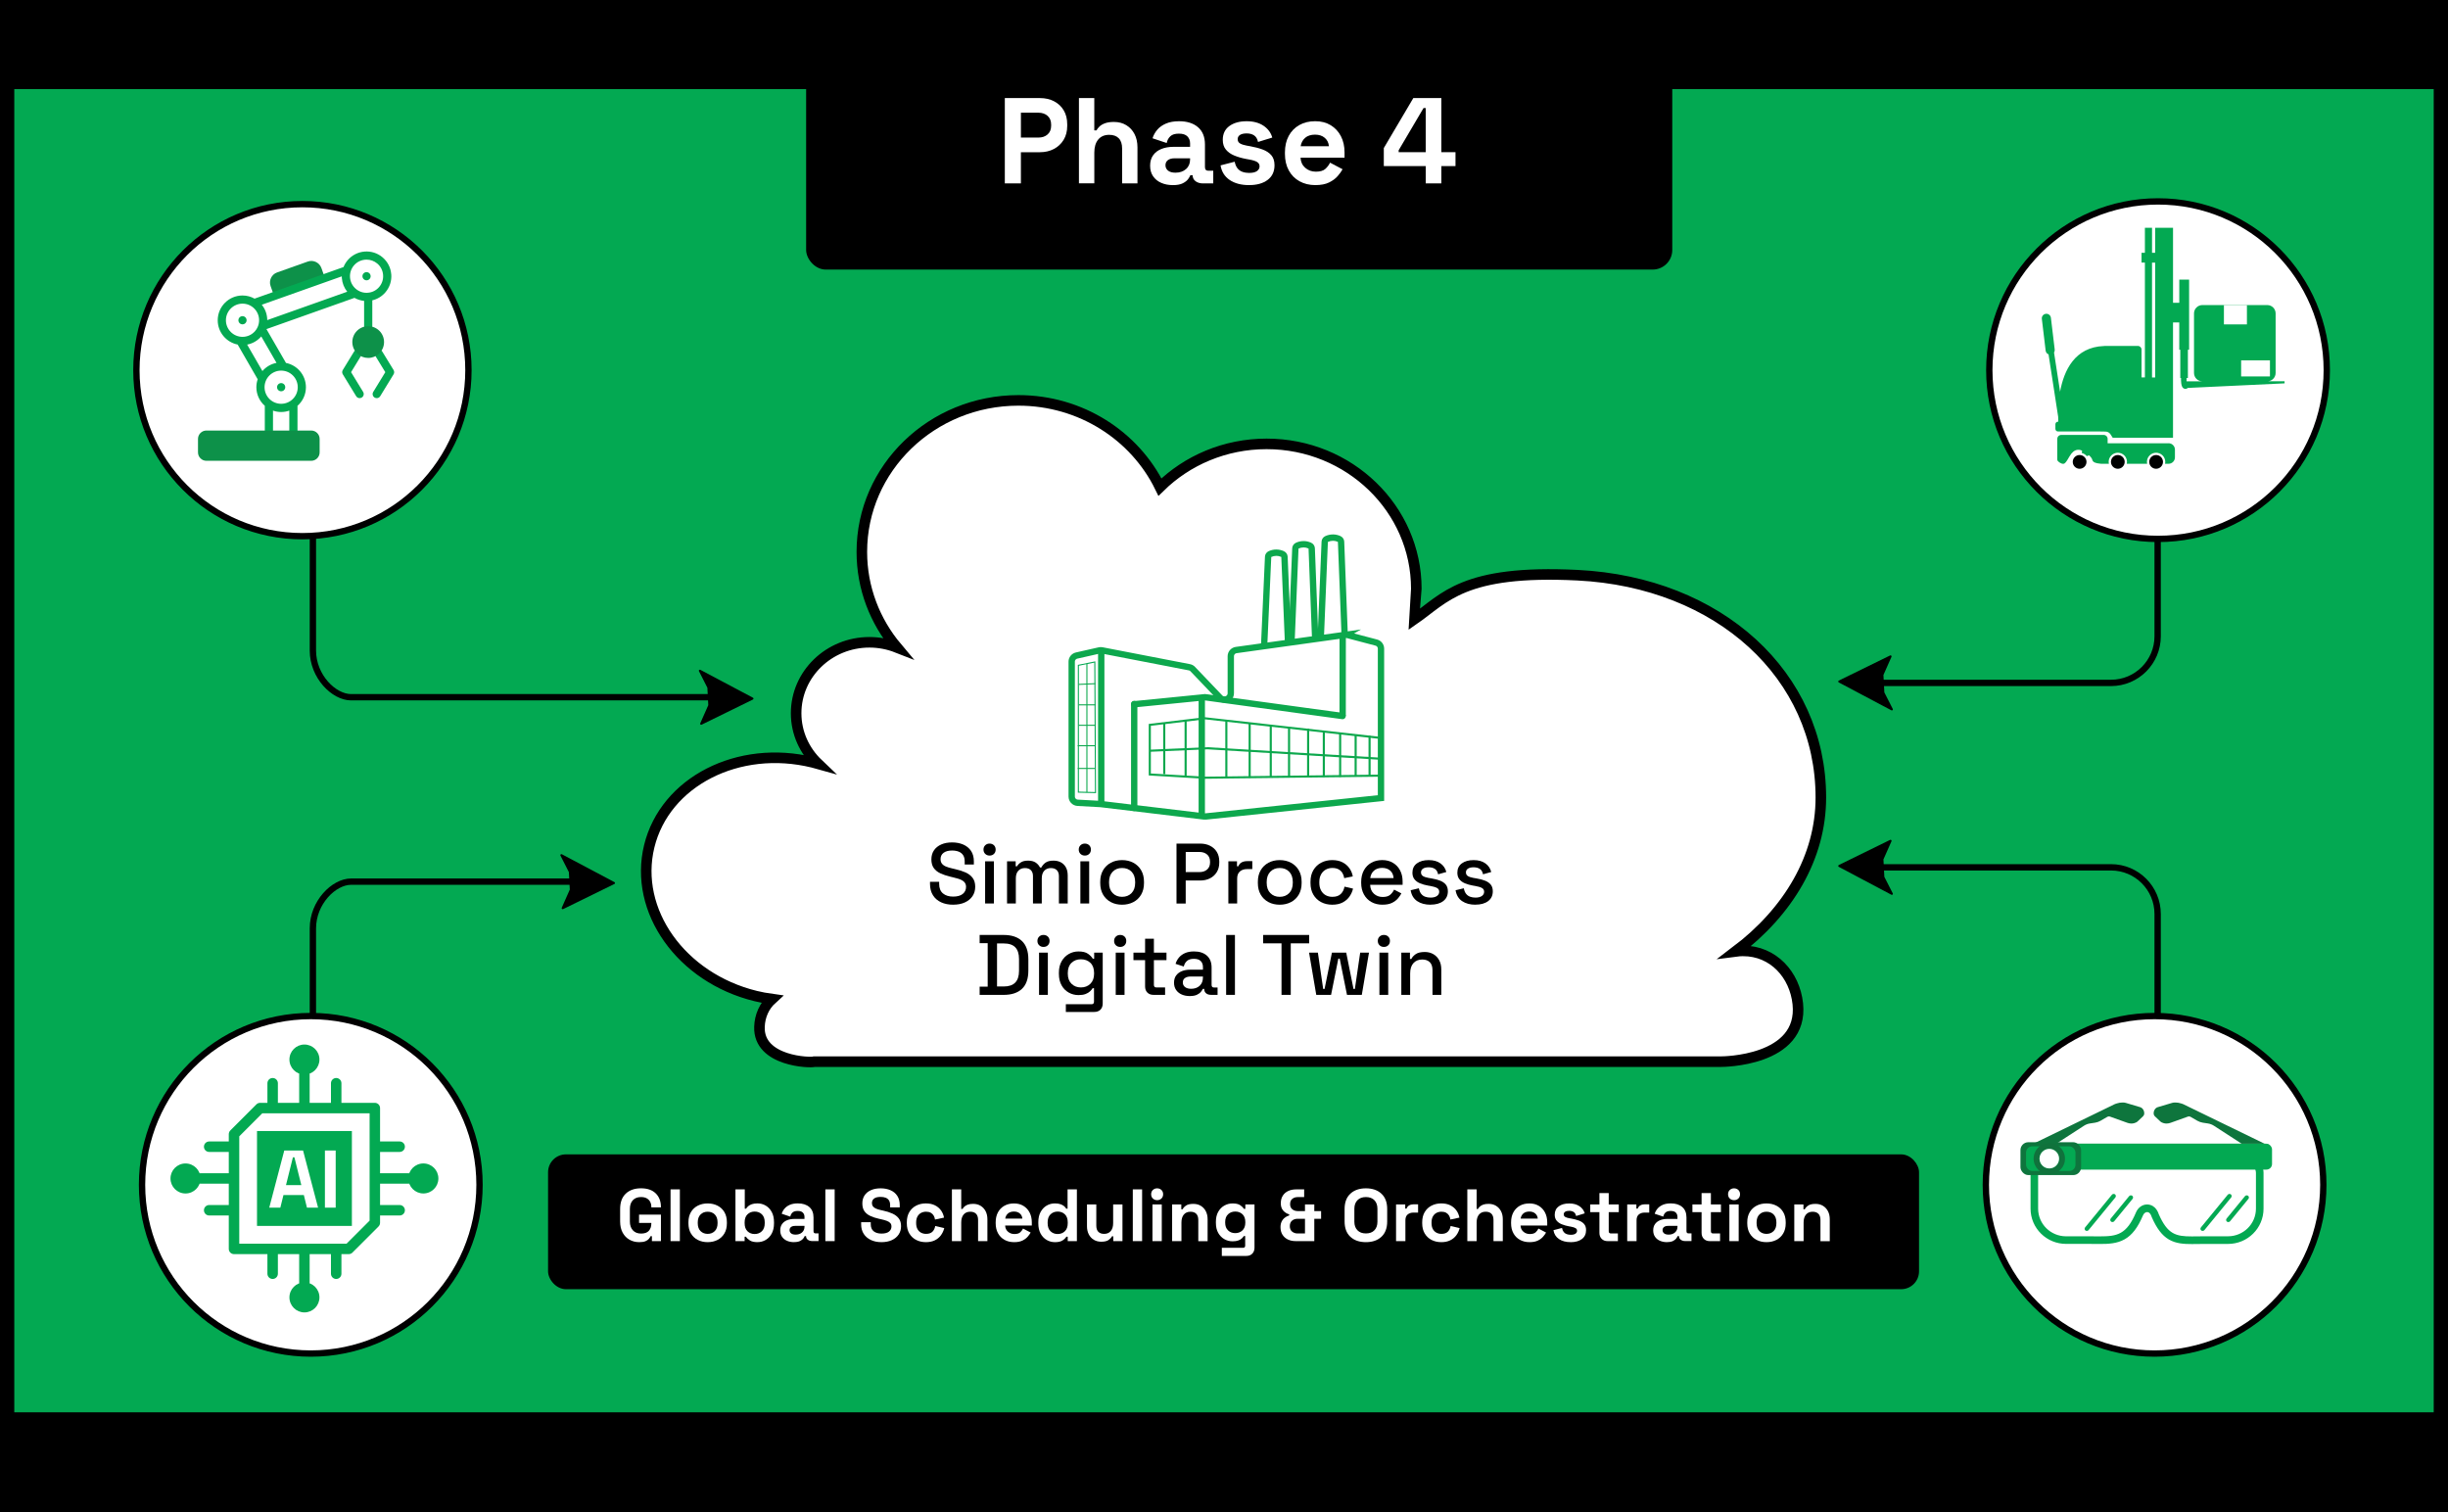
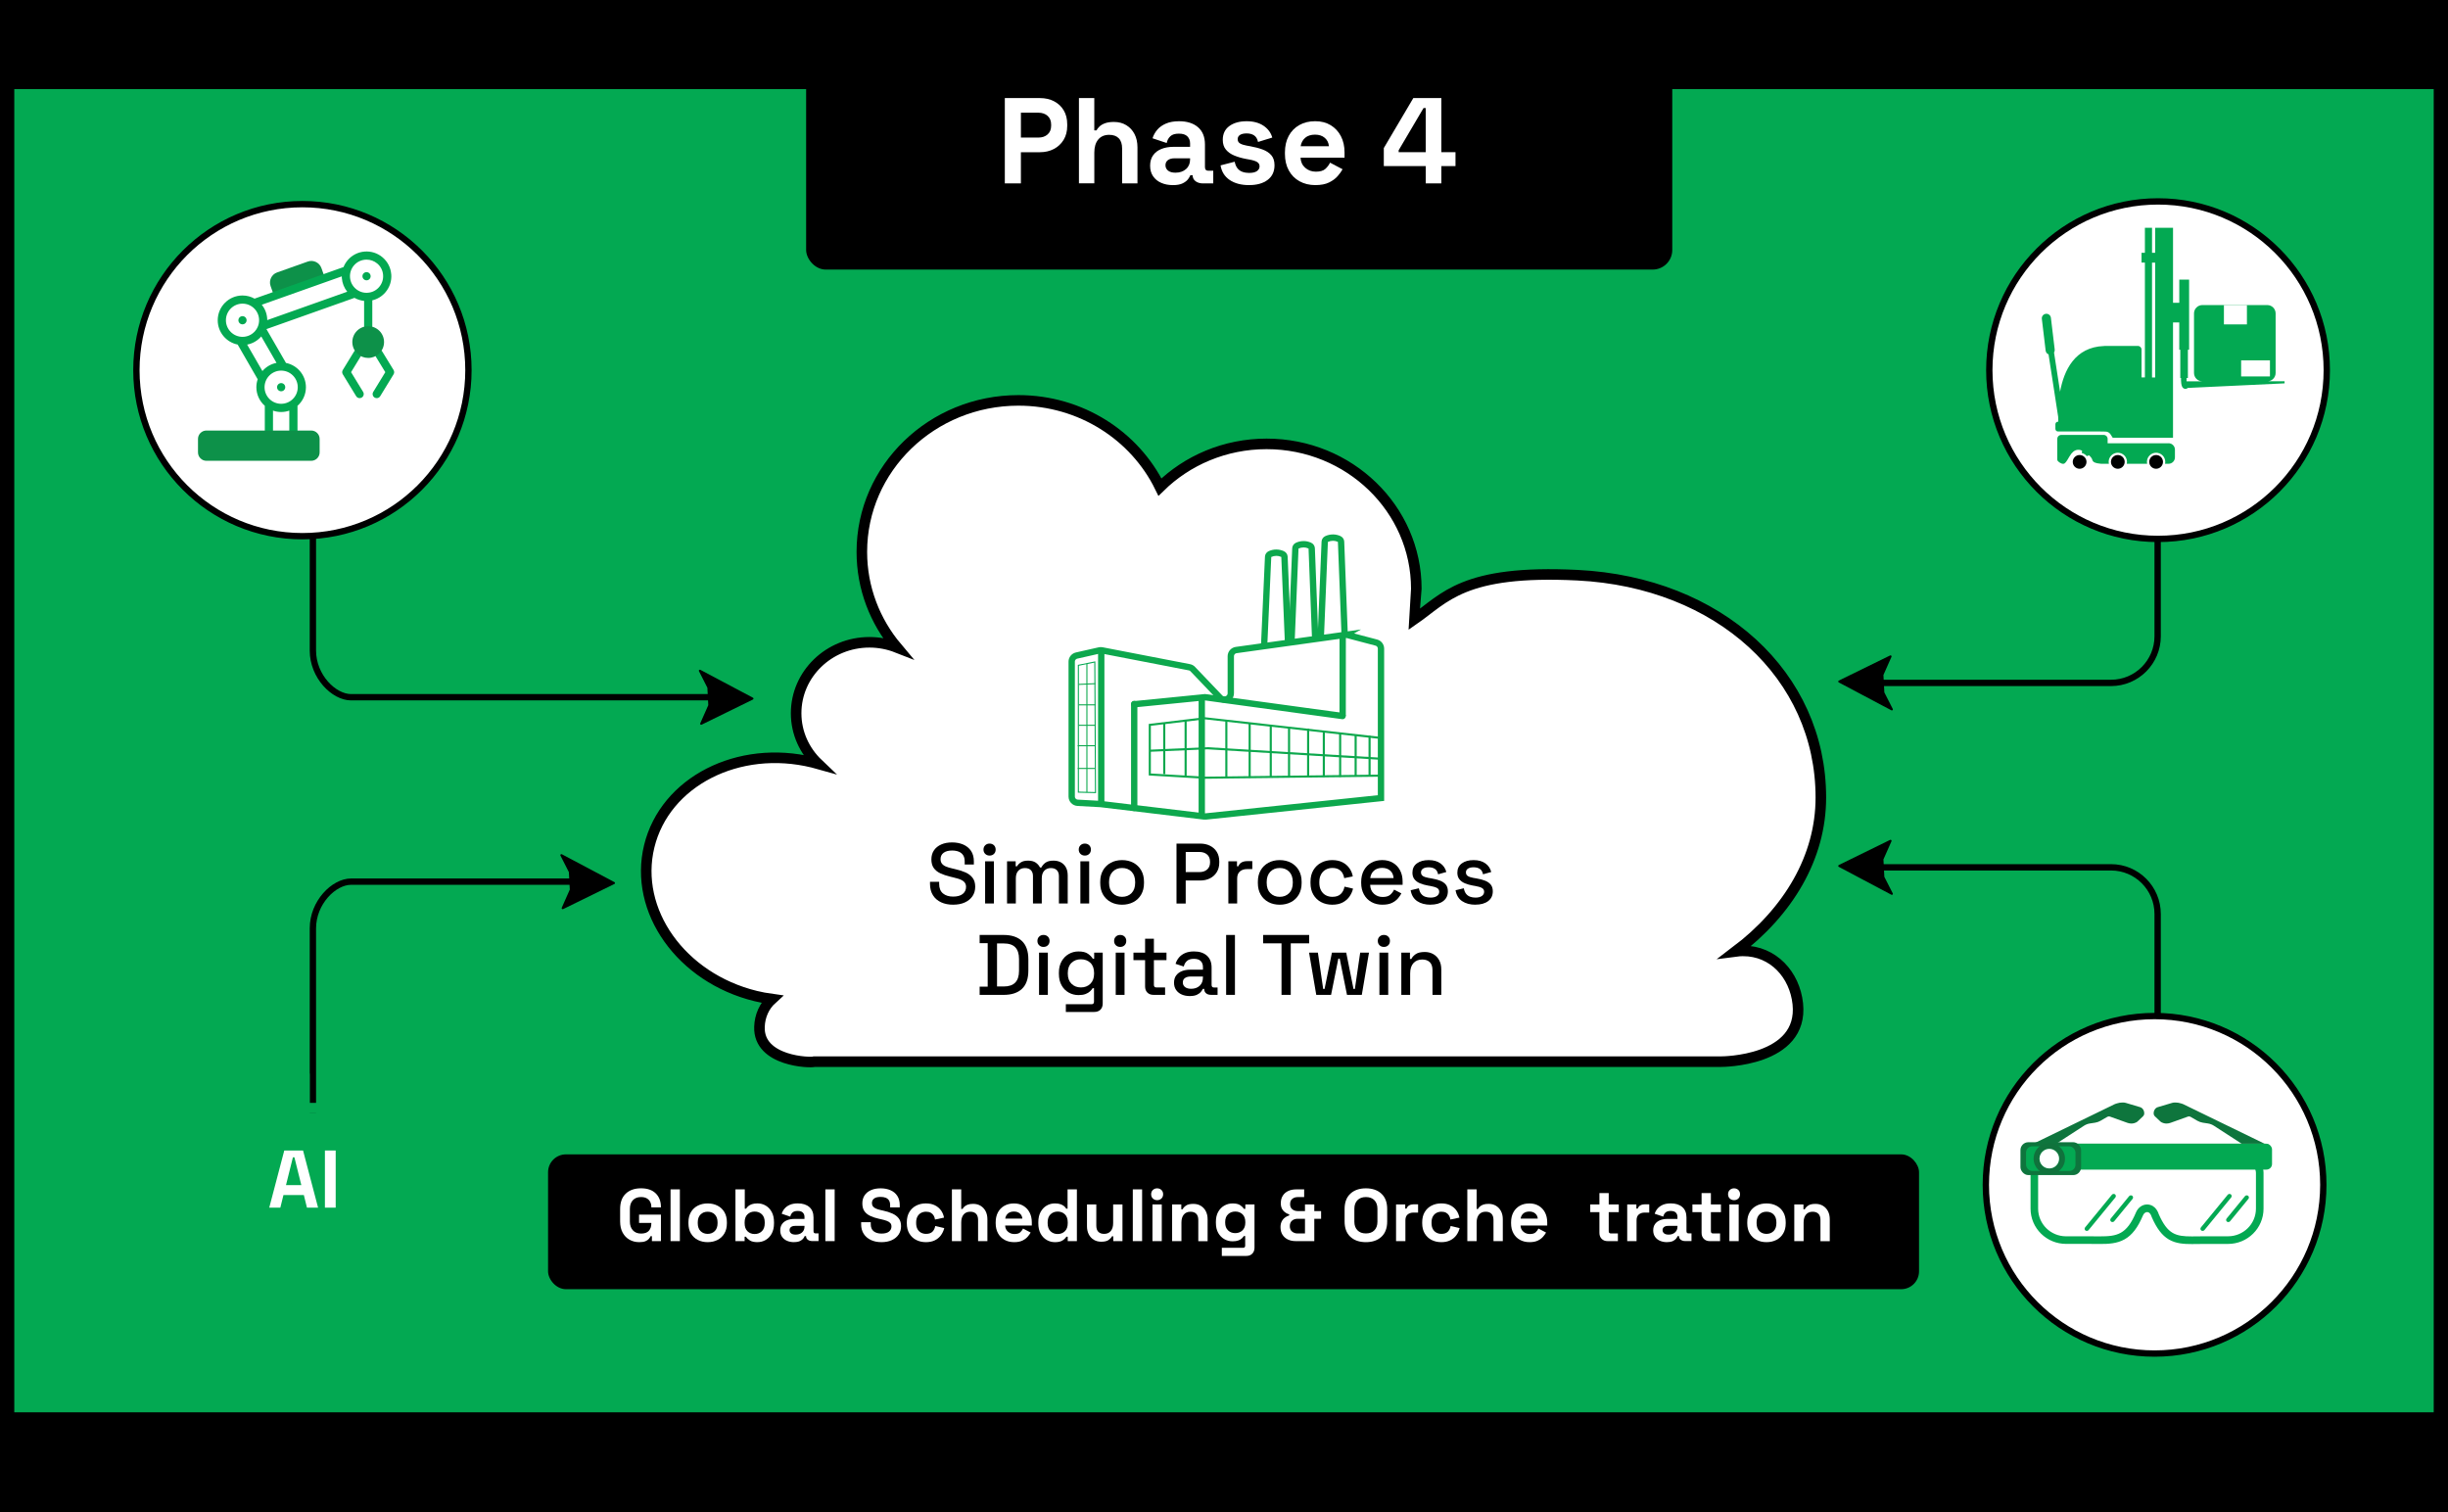
<svg xmlns="http://www.w3.org/2000/svg" id="Layer_1" viewBox="0 0 1159 716">
  <defs>
    <style>
      .cls-1, .cls-2, .cls-3, .cls-4, .cls-5, .cls-6, .cls-7, .cls-8, .cls-9, .cls-10, .cls-11 {
        stroke-miterlimit: 10;
      }

      .cls-1, .cls-4, .cls-8, .cls-10, .cls-12 {
        stroke: #0da84d;
      }

      .cls-1, .cls-4, .cls-10, .cls-12, .cls-11 {
        fill: none;
      }

      .cls-1, .cls-9 {
        stroke-width: .5px;
      }

      .cls-2 {
        filter: url(#drop-shadow-11);
      }

      .cls-2, .cls-3, .cls-13, .cls-5, .cls-6, .cls-7, .cls-8, .cls-9 {
        fill: #fff;
      }

      .cls-2, .cls-3, .cls-4, .cls-5, .cls-7, .cls-8, .cls-12, .cls-11 {
        stroke-width: 3px;
      }

      .cls-2, .cls-3, .cls-5, .cls-6, .cls-7, .cls-11 {
        stroke: #000;
      }

      .cls-14 {
        fill: #10723c;
      }

      .cls-3 {
        filter: url(#drop-shadow-10);
      }

      .cls-15 {
        fill: #0da84d;
      }

      .cls-5 {
        filter: url(#drop-shadow-9);
      }

      .cls-16 {
        filter: url(#drop-shadow-8);
      }

      .cls-17 {
        filter: url(#drop-shadow-7);
      }

      .cls-6 {
        filter: url(#drop-shadow-13);
        stroke-width: 5px;
      }

      .cls-7 {
        filter: url(#drop-shadow-12);
      }

      .cls-9 {
        stroke: #03a952;
      }

      .cls-18, .cls-19 {
        fill: #03a952;
      }

      .cls-20 {
        fill: #0d9149;
      }

      .cls-20, .cls-19 {
        fill-rule: evenodd;
      }

      .cls-12 {
        stroke-linecap: round;
        stroke-linejoin: round;
      }

      .cls-21 {
        fill: #0e753d;
      }
    </style>
    <filter id="drop-shadow-7" filterUnits="userSpaceOnUse">
      <feOffset dx="3" dy="3" />
      <feGaussianBlur result="blur" stdDeviation="2" />
      <feFlood flood-color="#000" flood-opacity=".19" />
      <feComposite in2="blur" operator="in" />
      <feComposite in="SourceGraphic" />
    </filter>
    <filter id="drop-shadow-8" filterUnits="userSpaceOnUse">
      <feOffset dx="3" dy="3" />
      <feGaussianBlur result="blur-2" stdDeviation="3" />
      <feFlood flood-color="#000" flood-opacity=".19" />
      <feComposite in2="blur-2" operator="in" />
      <feComposite in="SourceGraphic" />
    </filter>
    <filter id="drop-shadow-9" filterUnits="userSpaceOnUse">
      <feOffset dx="3" dy="3" />
      <feGaussianBlur result="blur-3" stdDeviation="2" />
      <feFlood flood-color="#000" flood-opacity=".19" />
      <feComposite in2="blur-3" operator="in" />
      <feComposite in="SourceGraphic" />
    </filter>
    <filter id="drop-shadow-10" filterUnits="userSpaceOnUse">
      <feOffset dx="3" dy="3" />
      <feGaussianBlur result="blur-4" stdDeviation="2" />
      <feFlood flood-color="#000" flood-opacity=".19" />
      <feComposite in2="blur-4" operator="in" />
      <feComposite in="SourceGraphic" />
    </filter>
    <filter id="drop-shadow-11" filterUnits="userSpaceOnUse">
      <feOffset dx="3" dy="3" />
      <feGaussianBlur result="blur-5" stdDeviation="2" />
      <feFlood flood-color="#000" flood-opacity=".19" />
      <feComposite in2="blur-5" operator="in" />
      <feComposite in="SourceGraphic" />
    </filter>
    <filter id="drop-shadow-12" filterUnits="userSpaceOnUse">
      <feOffset dx="3" dy="3" />
      <feGaussianBlur result="blur-6" stdDeviation="2" />
      <feFlood flood-color="#000" flood-opacity=".19" />
      <feComposite in2="blur-6" operator="in" />
      <feComposite in="SourceGraphic" />
    </filter>
    <filter id="drop-shadow-13" filterUnits="userSpaceOnUse">
      <feOffset dx="3" dy="3" />
      <feGaussianBlur result="blur-7" stdDeviation="2" />
      <feFlood flood-color="#000" flood-opacity=".19" />
      <feComposite in2="blur-7" operator="in" />
      <feComposite in="SourceGraphic" />
    </filter>
  </defs>
  <g>
    <rect class="cls-18" x="3.26" y="4.43" width="1152.48" height="709.83" />
    <path d="M1152.24,7.93v702.83H6.76V7.93h1145.48M1159.24.93H-.24v716.83h1159.48V.93h0Z" />
  </g>
  <rect class="cls-17" x="378.66" y="3.75" width="410.07" height="120.87" rx="9.26" ry="9.26" />
  <g>
    <path class="cls-13" d="M475.73,86.83v-40.4h16.62c2.54,0,4.78.51,6.72,1.53,1.94,1.02,3.46,2.45,4.56,4.3s1.64,4.04,1.64,6.58v.81c0,2.5-.57,4.68-1.7,6.55-1.14,1.87-2.67,3.31-4.62,4.33-1.94,1.02-4.15,1.53-6.61,1.53h-9v14.77h-7.62ZM483.35,65.13h8.25c1.81,0,3.27-.5,4.39-1.5,1.12-1,1.67-2.37,1.67-4.1v-.58c0-1.73-.56-3.1-1.67-4.1-1.12-1-2.58-1.5-4.39-1.5h-8.25v11.77Z" />
    <path class="cls-13" d="M510.82,86.83v-40.4h7.27v15.29h1.04c.31-.62.79-1.23,1.44-1.85s1.53-1.13,2.63-1.53c1.1-.4,2.49-.61,4.18-.61,2.23,0,4.18.51,5.86,1.53,1.67,1.02,2.97,2.42,3.9,4.21.92,1.79,1.39,3.88,1.39,6.26v17.08h-7.27v-16.51c0-2.15-.53-3.77-1.59-4.85-1.06-1.08-2.57-1.62-4.53-1.62-2.23,0-3.96.74-5.19,2.22s-1.85,3.55-1.85,6.2v14.54h-7.27Z" />
    <path class="cls-13" d="M555.25,87.63c-2.04,0-3.87-.36-5.48-1.07-1.62-.71-2.9-1.75-3.84-3.12-.94-1.37-1.41-3.03-1.41-4.99s.47-3.61,1.41-4.93c.94-1.33,2.25-2.33,3.92-3,1.67-.67,3.59-1.01,5.74-1.01h7.85v-1.62c0-1.35-.42-2.45-1.27-3.32-.85-.87-2.19-1.3-4.04-1.3s-3.16.41-4.04,1.24c-.89.83-1.46,1.9-1.73,3.2l-6.7-2.25c.46-1.46,1.2-2.8,2.22-4.01,1.02-1.21,2.38-2.19,4.1-2.94s3.8-1.12,6.26-1.12c3.77,0,6.75.94,8.95,2.83,2.19,1.89,3.29,4.62,3.29,8.2v10.68c0,1.15.54,1.73,1.62,1.73h2.31v6h-4.85c-1.42,0-2.6-.35-3.52-1.04-.92-.69-1.39-1.62-1.39-2.77v-.06h-1.1c-.15.46-.5,1.07-1.04,1.82-.54.75-1.39,1.41-2.54,1.99s-2.73.87-4.73.87ZM556.52,81.75c2.04,0,3.7-.57,4.99-1.7,1.29-1.13,1.93-2.64,1.93-4.53v-.58h-7.33c-1.35,0-2.41.29-3.17.87-.77.58-1.15,1.39-1.15,2.42s.4,1.88,1.21,2.54c.81.65,1.98.98,3.52.98Z" />
    <path class="cls-13" d="M591.38,87.63c-3.73,0-6.79-.81-9.18-2.42-2.39-1.62-3.83-3.92-4.33-6.92l6.69-1.73c.27,1.35.72,2.4,1.36,3.17.63.77,1.42,1.32,2.37,1.64.94.33,1.97.49,3.09.49,1.69,0,2.94-.3,3.75-.89s1.21-1.34,1.21-2.22-.38-1.57-1.15-2.05c-.77-.48-2-.87-3.69-1.18l-1.62-.29c-2-.38-3.83-.91-5.48-1.59-1.65-.67-2.98-1.61-3.98-2.8-1-1.19-1.5-2.73-1.5-4.62,0-2.85,1.04-5.03,3.12-6.55,2.08-1.52,4.81-2.28,8.2-2.28,3.19,0,5.85.71,7.96,2.13,2.12,1.42,3.5,3.29,4.16,5.6l-6.75,2.08c-.31-1.46-.93-2.5-1.88-3.12-.94-.62-2.11-.92-3.49-.92s-2.44.24-3.17.72c-.73.48-1.1,1.15-1.1,1.99,0,.92.38,1.61,1.15,2.05.77.44,1.81.78,3.12,1.01l1.62.29c2.15.39,4.11.89,5.86,1.53,1.75.64,3.14,1.54,4.16,2.71,1.02,1.17,1.53,2.76,1.53,4.76,0,3-1.09,5.32-3.26,6.95-2.17,1.64-5.09,2.45-8.74,2.45Z" />
    <path class="cls-13" d="M622.78,87.63c-2.85,0-5.36-.61-7.53-1.82-2.17-1.21-3.87-2.92-5.08-5.14-1.21-2.21-1.82-4.82-1.82-7.82v-.69c0-3,.6-5.61,1.79-7.82,1.19-2.21,2.87-3.92,5.02-5.14,2.15-1.21,4.65-1.82,7.5-1.82s5.25.62,7.33,1.88c2.08,1.25,3.69,2.98,4.85,5.19,1.15,2.21,1.73,4.78,1.73,7.7v2.48h-20.83c.08,1.96.81,3.56,2.19,4.79,1.38,1.23,3.08,1.85,5.08,1.85s3.54-.44,4.5-1.33c.96-.88,1.69-1.87,2.19-2.94l5.94,3.12c-.54,1-1.32,2.09-2.34,3.26-1.02,1.17-2.38,2.17-4.07,3-1.69.83-3.85,1.24-6.46,1.24ZM615.79,69.22h13.39c-.15-1.65-.82-2.98-1.99-3.98-1.17-1-2.7-1.5-4.59-1.5s-3.52.5-4.67,1.5c-1.15,1-1.87,2.33-2.14,3.98Z" />
    <path class="cls-13" d="M675.01,86.83v-8.2h-19.85v-8.54l13.97-23.66h13.27v25.62h6.7v6.58h-6.7v8.2h-7.39ZM662.19,72.05h12.81v-20.89h-1.04l-11.77,19.97v.92Z" />
  </g>
  <rect class="cls-16" x="256.48" y="543.49" width="649.08" height="63.83" rx="8.46" ry="8.46" />
  <g>
    <path class="cls-13" d="M302.63,588.05c-1.68,0-3.2-.38-4.57-1.14-1.36-.76-2.45-1.87-3.25-3.33-.8-1.46-1.21-3.24-1.21-5.34v-5.88c0-3.15.89-5.57,2.66-7.26,1.77-1.69,4.18-2.54,7.21-2.54s5.34.8,6.98,2.4c1.64,1.6,2.47,3.76,2.47,6.49v.14h-4.55v-.28c0-.86-.18-1.64-.54-2.34-.36-.7-.91-1.25-1.63-1.66-.72-.41-1.63-.61-2.73-.61-1.63,0-2.92.5-3.85,1.5-.93,1-1.4,2.37-1.4,4.1v6.02c0,1.7.47,3.08,1.4,4.11.93,1.04,2.24,1.56,3.92,1.56s2.91-.44,3.68-1.33c.77-.89,1.15-2.01,1.15-3.36v-.35h-5.81v-3.92h10.36v12.53h-4.27v-2.34h-.63c-.16.4-.43.82-.79,1.26-.36.44-.9.82-1.63,1.12-.72.3-1.71.46-2.98.46Z" />
    <path class="cls-13" d="M317.47,587.56v-24.5h4.41v24.5h-4.41Z" />
    <path class="cls-13" d="M335.04,588.05c-1.73,0-3.28-.35-4.66-1.05-1.38-.7-2.46-1.72-3.25-3.05-.79-1.33-1.19-2.93-1.19-4.79v-.56c0-1.87.4-3.46,1.19-4.79.79-1.33,1.88-2.34,3.25-3.04s2.93-1.05,4.66-1.05,3.28.35,4.66,1.05c1.38.7,2.46,1.71,3.25,3.04.79,1.33,1.19,2.93,1.19,4.79v.56c0,1.87-.4,3.47-1.19,4.79-.79,1.33-1.88,2.35-3.25,3.05-1.38.7-2.93,1.05-4.66,1.05ZM335.04,584.13c1.35,0,2.47-.44,3.36-1.31s1.33-2.13,1.33-3.76v-.35c0-1.63-.44-2.89-1.31-3.76s-2-1.31-3.38-1.31-2.47.44-3.36,1.31-1.33,2.13-1.33,3.76v.35c0,1.63.44,2.89,1.33,3.76s2.01,1.31,3.36,1.31Z" />
    <path class="cls-13" d="M358.63,588.05c-1.56,0-2.76-.27-3.61-.81-.84-.54-1.46-1.13-1.85-1.78h-.63v2.1h-4.34v-24.5h4.41v9.13h.63c.26-.42.6-.82,1.03-1.19.43-.37,1-.68,1.71-.93s1.59-.37,2.64-.37c1.4,0,2.7.34,3.88,1.03,1.19.69,2.15,1.7,2.87,3.03.72,1.33,1.08,2.94,1.08,4.83v.56c0,1.89-.36,3.5-1.08,4.83-.72,1.33-1.68,2.34-2.87,3.03-1.19.69-2.49,1.03-3.88,1.03ZM357.3,584.2c1.35,0,2.49-.44,3.39-1.31.91-.88,1.37-2.15,1.37-3.83v-.35c0-1.68-.45-2.96-1.35-3.83s-2.04-1.31-3.41-1.31-2.49.44-3.4,1.31c-.91.88-1.36,2.15-1.36,3.83v.35c0,1.68.46,2.96,1.36,3.83.91.88,2.04,1.31,3.4,1.31Z" />
    <path class="cls-13" d="M375.92,588.05c-1.24,0-2.34-.22-3.33-.65-.98-.43-1.76-1.06-2.33-1.89-.57-.83-.86-1.84-.86-3.03s.29-2.19.86-2.99c.57-.8,1.37-1.41,2.38-1.82,1.01-.41,2.18-.61,3.48-.61h4.76v-.98c0-.82-.26-1.49-.77-2.01-.51-.53-1.33-.79-2.45-.79s-1.91.25-2.45.75c-.54.5-.89,1.15-1.05,1.94l-4.06-1.37c.28-.89.73-1.7,1.35-2.43.62-.73,1.45-1.33,2.49-1.79,1.04-.45,2.3-.68,3.8-.68,2.29,0,4.09.57,5.42,1.71s2,2.8,2,4.97v6.47c0,.7.33,1.05.98,1.05h1.4v3.64h-2.94c-.86,0-1.58-.21-2.13-.63s-.84-.98-.84-1.68v-.04h-.67c-.09.28-.3.65-.63,1.1-.33.46-.84.86-1.54,1.21-.7.35-1.66.53-2.87.53ZM376.69,584.48c1.24,0,2.25-.34,3.03-1.03.78-.69,1.17-1.6,1.17-2.75v-.35h-4.44c-.82,0-1.46.17-1.93.53-.47.35-.7.84-.7,1.47s.24,1.14.73,1.54,1.2.59,2.13.59Z" />
    <path class="cls-13" d="M390.76,587.56v-24.5h4.41v24.5h-4.41Z" />
    <path class="cls-13" d="M417.33,588.05c-1.89,0-3.56-.34-5-1.02-1.45-.68-2.58-1.64-3.4-2.9-.82-1.26-1.22-2.78-1.22-4.55v-.98h4.55v.98c0,1.47.46,2.57,1.37,3.31.91.74,2.15,1.1,3.71,1.1s2.77-.31,3.55-.94c.78-.63,1.17-1.44,1.17-2.42,0-.68-.19-1.23-.58-1.65s-.95-.76-1.68-1.03c-.74-.27-1.63-.52-2.68-.75l-.81-.17c-1.68-.37-3.12-.85-4.32-1.42-1.2-.57-2.12-1.32-2.76-2.26-.64-.93-.96-2.15-.96-3.64s.36-2.77,1.07-3.83c.71-1.06,1.72-1.88,3.01-2.45,1.29-.57,2.82-.86,4.57-.86s3.31.3,4.67.89c1.37.59,2.44,1.48,3.22,2.66.78,1.18,1.17,2.65,1.17,4.43v1.05h-4.55v-1.05c0-.93-.18-1.69-.54-2.26-.36-.57-.88-.99-1.56-1.26-.68-.27-1.48-.4-2.42-.4-1.4,0-2.43.26-3.1.79s-1,1.24-1,2.15c0,.61.16,1.12.47,1.54.32.42.79.77,1.42,1.05.63.28,1.43.53,2.42.74l.8.17c1.75.37,3.27.85,4.57,1.44s2.3,1.35,3.03,2.31c.72.96,1.08,2.18,1.08,3.67s-.38,2.81-1.14,3.94c-.76,1.13-1.83,2.02-3.22,2.66s-3.03.96-4.92.96Z" />
    <path class="cls-13" d="M438.33,588.05c-1.68,0-3.2-.35-4.57-1.05-1.37-.7-2.45-1.72-3.24-3.05-.79-1.33-1.19-2.94-1.19-4.83v-.49c0-1.89.4-3.5,1.19-4.83s1.87-2.34,3.24-3.04c1.36-.7,2.89-1.05,4.57-1.05s3.08.29,4.27.88c1.19.58,2.15,1.38,2.89,2.4.74,1.01,1.22,2.16,1.45,3.45l-4.27.91c-.09-.7-.3-1.33-.63-1.89-.33-.56-.79-1-1.38-1.33-.59-.33-1.34-.49-2.22-.49s-1.69.19-2.4.58-1.27.96-1.68,1.71c-.41.76-.61,1.69-.61,2.78v.35c0,1.1.2,2.02.61,2.78.41.76.97,1.33,1.68,1.71.71.39,1.51.58,2.4.58,1.33,0,2.34-.34,3.03-1.03.69-.69,1.13-1.59,1.31-2.71l4.27,1.01c-.3,1.24-.82,2.36-1.56,3.38-.74,1.01-1.7,1.81-2.89,2.4-1.19.58-2.61.88-4.27.88Z" />
    <path class="cls-13" d="M450.68,587.56v-24.5h4.41v9.28h.63c.19-.37.48-.75.88-1.12.4-.37.93-.68,1.59-.93s1.51-.37,2.54-.37c1.35,0,2.54.31,3.55.93,1.01.62,1.8,1.47,2.36,2.56.56,1.08.84,2.35.84,3.8v10.36h-4.41v-10.01c0-1.31-.32-2.29-.96-2.94-.64-.65-1.56-.98-2.75-.98-1.35,0-2.4.45-3.15,1.35-.75.9-1.12,2.15-1.12,3.76v8.82h-4.41Z" />
    <path class="cls-13" d="M480.15,588.05c-1.73,0-3.25-.37-4.57-1.1-1.32-.74-2.34-1.77-3.08-3.12-.73-1.34-1.1-2.92-1.1-4.74v-.42c0-1.82.36-3.4,1.08-4.74.72-1.34,1.74-2.38,3.05-3.11,1.31-.74,2.82-1.1,4.55-1.1s3.18.38,4.44,1.14c1.26.76,2.24,1.81,2.94,3.15s1.05,2.9,1.05,4.67v1.5h-12.63c.05,1.19.49,2.16,1.33,2.9.84.75,1.87,1.12,3.08,1.12s2.15-.27,2.73-.8c.58-.54,1.03-1.13,1.33-1.79l3.61,1.89c-.33.61-.8,1.27-1.42,1.98s-1.44,1.32-2.47,1.82c-1.03.5-2.33.75-3.92.75ZM475.92,576.89h8.12c-.09-1-.5-1.81-1.21-2.42s-1.64-.91-2.78-.91-2.13.3-2.83.91-1.13,1.41-1.29,2.42Z" />
    <path class="cls-13" d="M499.43,588.05c-1.38,0-2.67-.34-3.87-1.03-1.2-.69-2.17-1.7-2.89-3.03-.72-1.33-1.08-2.94-1.08-4.83v-.56c0-1.89.36-3.5,1.08-4.83.72-1.33,1.68-2.34,2.87-3.03,1.19-.69,2.48-1.03,3.88-1.03,1.05,0,1.93.12,2.64.37s1.29.55,1.73.93.78.77,1.02,1.19h.63v-9.13h4.41v24.5h-4.34v-2.1h-.63c-.4.65-1.01,1.25-1.84,1.78-.83.54-2.04.81-3.62.81ZM500.76,584.2c1.35,0,2.48-.44,3.39-1.31s1.37-2.15,1.37-3.83v-.35c0-1.68-.45-2.96-1.35-3.83s-2.04-1.31-3.41-1.31-2.49.44-3.4,1.31c-.91.88-1.36,2.15-1.36,3.83v.35c0,1.68.46,2.96,1.36,3.83.91.88,2.04,1.31,3.4,1.31Z" />
    <path class="cls-13" d="M521.38,587.84c-1.35,0-2.54-.31-3.55-.93-1.02-.62-1.8-1.48-2.36-2.57-.56-1.1-.84-2.36-.84-3.78v-10.36h4.41v10.01c0,1.31.32,2.29.96,2.94.64.65,1.56.98,2.75.98,1.35,0,2.4-.45,3.15-1.35.75-.9,1.12-2.15,1.12-3.76v-8.82h4.41v17.36h-4.34v-2.28h-.63c-.28.58-.8,1.16-1.57,1.72-.77.56-1.94.84-3.5.84Z" />
    <path class="cls-13" d="M536.32,587.56v-24.5h4.41v24.5h-4.41Z" />
    <path class="cls-13" d="M547.84,568.17c-.79,0-1.46-.26-2.01-.77-.55-.51-.82-1.19-.82-2.03s.27-1.52.82-2.03c.55-.51,1.22-.77,2.01-.77s1.49.26,2.03.77c.54.51.81,1.19.81,2.03s-.27,1.52-.81,2.03c-.54.51-1.21.77-2.03.77ZM545.63,587.56v-17.36h4.41v17.36h-4.41Z" />
    <path class="cls-13" d="M554.94,587.56v-17.36h4.34v2.28h.63c.28-.61.8-1.18,1.58-1.73.77-.55,1.94-.82,3.5-.82,1.35,0,2.54.31,3.55.93,1.01.62,1.8,1.47,2.36,2.56.56,1.08.84,2.35.84,3.8v10.36h-4.41v-10.01c0-1.31-.32-2.29-.96-2.94-.64-.65-1.56-.98-2.75-.98-1.35,0-2.4.45-3.15,1.35-.75.9-1.12,2.15-1.12,3.76v8.82h-4.41Z" />
    <path class="cls-13" d="M575.66,578.95v-.56c0-1.82.36-3.38,1.08-4.67.72-1.29,1.69-2.29,2.89-2.97,1.2-.69,2.51-1.03,3.94-1.03,1.59,0,2.79.28,3.61.84.82.56,1.41,1.14,1.79,1.75h.63v-2.1h4.34v20.44c0,1.19-.35,2.14-1.05,2.85-.7.71-1.63,1.07-2.8,1.07h-11.62v-3.85h10.08c.65,0,.98-.35.98-1.05v-4.51h-.63c-.23.37-.56.75-.98,1.14s-.98.71-1.68.96c-.7.26-1.59.39-2.66.39-1.42,0-2.74-.34-3.94-1.03-1.2-.69-2.16-1.68-2.89-2.97-.72-1.29-1.08-2.85-1.08-4.67ZM584.83,583.78c1.35,0,2.48-.43,3.39-1.29.91-.86,1.37-2.08,1.37-3.64v-.35c0-1.59-.45-2.8-1.35-3.66-.9-.85-2.04-1.28-3.41-1.28s-2.49.43-3.4,1.28c-.91.85-1.37,2.07-1.37,3.66v.35c0,1.56.46,2.78,1.37,3.64.91.86,2.04,1.29,3.4,1.29Z" />
    <path class="cls-13" d="M613.5,587.56c-1.45,0-2.71-.26-3.8-.79-1.08-.53-1.93-1.28-2.54-2.28-.61-.99-.91-2.18-.91-3.55,0-1,.18-1.88.54-2.62.36-.75.86-1.37,1.49-1.85.63-.49,1.33-.85,2.1-1.08v-.49c-1.17-.35-2.12-.96-2.87-1.82-.75-.86-1.12-2.01-1.12-3.43s.31-2.62.95-3.61c.63-.98,1.49-1.72,2.57-2.22s2.33-.75,3.73-.75h3.81v3.64h-3.01c-1.05,0-1.92.28-2.61.84-.69.56-1.03,1.39-1.03,2.48,0,.77.17,1.4.51,1.89.34.49.78.85,1.33,1.08s1.15.35,1.8.35h3.4v-3.15h4.41v3.15h3.22v3.64h-3.22v10.57h-8.75ZM614.3,583.92h3.54v-6.93h-3.54c-1.03,0-1.89.29-2.59.88-.7.58-1.05,1.45-1.05,2.59s.37,2.04,1.1,2.61c.74.57,1.58.86,2.54.86Z" />
    <path class="cls-13" d="M646.68,588.05c-3.08,0-5.53-.85-7.35-2.54-1.82-1.69-2.73-4.11-2.73-7.26v-5.88c0-3.15.91-5.57,2.73-7.26,1.82-1.69,4.27-2.54,7.35-2.54s5.53.85,7.35,2.54c1.82,1.69,2.73,4.11,2.73,7.26v5.88c0,3.15-.91,5.57-2.73,7.26-1.82,1.69-4.27,2.54-7.35,2.54ZM646.68,583.92c1.73,0,3.07-.5,4.03-1.5.96-1,1.43-2.35,1.43-4.03v-6.16c0-1.68-.48-3.02-1.43-4.03-.96-1-2.3-1.5-4.03-1.5s-3.04.5-4.01,1.5c-.97,1-1.45,2.35-1.45,4.03v6.16c0,1.68.48,3.02,1.45,4.03.97,1,2.3,1.5,4.01,1.5Z" />
    <path class="cls-13" d="M660.96,587.56v-17.36h4.34v1.96h.63c.26-.7.68-1.21,1.28-1.54.6-.33,1.29-.49,2.08-.49h2.1v3.92h-2.17c-1.12,0-2.04.3-2.76.89-.72.59-1.08,1.51-1.08,2.75v9.87h-4.41Z" />
    <path class="cls-13" d="M682.34,588.05c-1.68,0-3.2-.35-4.57-1.05-1.36-.7-2.44-1.72-3.24-3.05-.79-1.33-1.19-2.94-1.19-4.83v-.49c0-1.89.4-3.5,1.19-4.83s1.87-2.34,3.24-3.04c1.37-.7,2.89-1.05,4.57-1.05s3.08.29,4.27.88,2.15,1.38,2.89,2.4c.73,1.01,1.22,2.16,1.45,3.45l-4.27.91c-.09-.7-.3-1.33-.63-1.89-.33-.56-.79-1-1.38-1.33-.59-.33-1.34-.49-2.22-.49s-1.69.19-2.4.58-1.27.96-1.68,1.71c-.41.76-.61,1.69-.61,2.78v.35c0,1.1.2,2.02.61,2.78.41.76.97,1.33,1.68,1.71.71.39,1.51.58,2.4.58,1.33,0,2.34-.34,3.03-1.03.69-.69,1.13-1.59,1.31-2.71l4.27,1.01c-.3,1.24-.82,2.36-1.56,3.38-.74,1.01-1.7,1.81-2.89,2.4s-2.61.88-4.27.88Z" />
    <path class="cls-13" d="M694.7,587.56v-24.5h4.41v9.28h.63c.19-.37.48-.75.88-1.12.4-.37.93-.68,1.59-.93.67-.25,1.51-.37,2.54-.37,1.35,0,2.54.31,3.55.93,1.01.62,1.8,1.47,2.36,2.56.56,1.08.84,2.35.84,3.8v10.36h-4.41v-10.01c0-1.31-.32-2.29-.96-2.94-.64-.65-1.56-.98-2.75-.98-1.35,0-2.4.45-3.15,1.35-.75.9-1.12,2.15-1.12,3.76v8.82h-4.41Z" />
    <path class="cls-13" d="M724.17,588.05c-1.73,0-3.25-.37-4.57-1.1-1.32-.74-2.35-1.77-3.08-3.12-.74-1.34-1.1-2.92-1.1-4.74v-.42c0-1.82.36-3.4,1.08-4.74.72-1.34,1.74-2.38,3.04-3.11,1.31-.74,2.82-1.1,4.55-1.1s3.18.38,4.45,1.14c1.26.76,2.24,1.81,2.94,3.15s1.05,2.9,1.05,4.67v1.5h-12.63c.05,1.19.49,2.16,1.33,2.9.84.75,1.87,1.12,3.08,1.12s2.15-.27,2.73-.8c.58-.54,1.03-1.13,1.33-1.79l3.61,1.89c-.33.61-.8,1.27-1.42,1.98s-1.44,1.32-2.47,1.82c-1.03.5-2.33.75-3.92.75ZM719.93,576.89h8.12c-.09-1-.5-1.81-1.21-2.42s-1.64-.91-2.78-.91-2.13.3-2.83.91-1.13,1.41-1.29,2.42Z" />
-     <path class="cls-13" d="M743.66,588.05c-2.26,0-4.12-.49-5.57-1.47-1.45-.98-2.32-2.38-2.62-4.2l4.06-1.05c.16.82.44,1.46.82,1.93s.86.8,1.43,1c.57.2,1.2.3,1.87.3,1.03,0,1.79-.18,2.27-.54.49-.36.74-.81.74-1.35s-.23-.95-.7-1.24c-.47-.29-1.21-.53-2.24-.72l-.98-.17c-1.21-.23-2.32-.55-3.33-.96s-1.81-.97-2.42-1.7c-.61-.72-.91-1.66-.91-2.8,0-1.73.63-3.05,1.89-3.97,1.26-.92,2.92-1.38,4.97-1.38,1.94,0,3.55.43,4.83,1.29s2.12,2,2.52,3.39l-4.09,1.26c-.19-.89-.57-1.52-1.14-1.89-.57-.37-1.28-.56-2.12-.56s-1.48.15-1.92.44c-.44.29-.67.69-.67,1.21,0,.56.23.97.7,1.24.47.27,1.1.47,1.89.61l.98.17c1.31.23,2.49.54,3.55.93,1.06.38,1.9.93,2.52,1.64.62.71.93,1.67.93,2.89,0,1.82-.66,3.23-1.98,4.22-1.32.99-3.09,1.49-5.3,1.49Z" />
    <path class="cls-13" d="M761.09,587.56c-1.14,0-2.07-.36-2.78-1.07s-1.07-1.66-1.07-2.85v-9.8h-4.34v-3.64h4.34v-5.39h4.41v5.39h4.76v3.64h-4.76v9.03c0,.7.33,1.05.98,1.05h3.36v3.64h-4.9Z" />
    <path class="cls-13" d="M770.4,587.56v-17.36h4.34v1.96h.63c.26-.7.68-1.21,1.28-1.54.6-.33,1.29-.49,2.08-.49h2.1v3.92h-2.17c-1.12,0-2.04.3-2.76.89-.72.59-1.08,1.51-1.08,2.75v9.87h-4.41Z" />
    <path class="cls-13" d="M789.23,588.05c-1.24,0-2.34-.22-3.33-.65-.98-.43-1.76-1.06-2.33-1.89-.57-.83-.86-1.84-.86-3.03s.29-2.19.86-2.99c.57-.8,1.37-1.41,2.38-1.82,1.01-.41,2.18-.61,3.48-.61h4.76v-.98c0-.82-.26-1.49-.77-2.01-.51-.53-1.33-.79-2.45-.79s-1.91.25-2.45.75-.89,1.15-1.05,1.94l-4.06-1.37c.28-.89.73-1.7,1.35-2.43.62-.73,1.45-1.33,2.48-1.79,1.04-.45,2.3-.68,3.8-.68,2.29,0,4.09.57,5.42,1.71s2,2.8,2,4.97v6.47c0,.7.33,1.05.98,1.05h1.4v3.64h-2.94c-.86,0-1.57-.21-2.13-.63-.56-.42-.84-.98-.84-1.68v-.04h-.67c-.09.28-.3.65-.63,1.1-.33.46-.84.86-1.54,1.21-.7.35-1.66.53-2.87.53ZM790,584.48c1.24,0,2.25-.34,3.03-1.03.78-.69,1.17-1.6,1.17-2.75v-.35h-4.44c-.82,0-1.46.17-1.92.53-.47.35-.7.84-.7,1.47s.25,1.14.73,1.54c.49.4,1.2.59,2.14.59Z" />
    <path class="cls-13" d="M809.46,587.56c-1.14,0-2.07-.36-2.78-1.07s-1.07-1.66-1.07-2.85v-9.8h-4.34v-3.64h4.34v-5.39h4.41v5.39h4.76v3.64h-4.76v9.03c0,.7.33,1.05.98,1.05h3.36v3.64h-4.9Z" />
    <path class="cls-13" d="M820.98,568.17c-.79,0-1.46-.26-2.01-.77-.55-.51-.82-1.19-.82-2.03s.27-1.52.82-2.03c.55-.51,1.22-.77,2.01-.77s1.49.26,2.03.77c.54.51.81,1.19.81,2.03s-.27,1.52-.81,2.03c-.54.51-1.21.77-2.03.77ZM818.77,587.56v-17.36h4.41v17.36h-4.41Z" />
    <path class="cls-13" d="M836.34,588.05c-1.73,0-3.28-.35-4.66-1.05-1.38-.7-2.46-1.72-3.25-3.05-.79-1.33-1.19-2.93-1.19-4.79v-.56c0-1.87.4-3.46,1.19-4.79s1.88-2.34,3.25-3.04,2.93-1.05,4.66-1.05,3.28.35,4.66,1.05c1.38.7,2.46,1.71,3.25,3.04.79,1.33,1.19,2.93,1.19,4.79v.56c0,1.87-.4,3.47-1.19,4.79-.79,1.33-1.88,2.35-3.25,3.05-1.38.7-2.93,1.05-4.66,1.05ZM836.34,584.13c1.35,0,2.47-.44,3.36-1.31.89-.88,1.33-2.13,1.33-3.76v-.35c0-1.63-.44-2.89-1.31-3.76s-2-1.31-3.38-1.31-2.47.44-3.36,1.31-1.33,2.13-1.33,3.76v.35c0,1.63.44,2.89,1.33,3.76s2.01,1.31,3.36,1.31Z" />
    <path class="cls-13" d="M849.5,587.56v-17.36h4.34v2.28h.63c.28-.61.8-1.18,1.58-1.73.77-.55,1.94-.82,3.5-.82,1.35,0,2.54.31,3.55.93,1.01.62,1.8,1.47,2.36,2.56.56,1.08.84,2.35.84,3.8v10.36h-4.41v-10.01c0-1.31-.32-2.29-.96-2.94-.64-.65-1.56-.98-2.75-.98-1.35,0-2.4.45-3.15,1.35-.75.9-1.12,2.15-1.12,3.76v8.82h-4.41Z" />
  </g>
  <path class="cls-11" d="M1021.53,520.19v-87.51c0-12.19-9.89-22.08-22.08-22.08h-121.84" />
  <circle class="cls-5" cx="1017.08" cy="557.9" r="79.89" />
  <path class="cls-11" d="M148.14,220.49v87.51c0,12.19,9.89,22.08,18.08,22.08h171.85" />
  <path class="cls-11" d="M148.14,526.97v-87.51c0-12.19,9.89-22.08,18.08-22.08h115.5" />
  <path class="cls-11" d="M1021.53,213.71v87.51c0,12.19-9.89,22.08-22.08,22.08h-123.21" />
  <circle class="cls-3" cx="140.18" cy="172.24" r="78.6" />
-   <circle class="cls-2" cx="144.14" cy="557.9" r="79.89" />
  <circle class="cls-7" cx="1018.72" cy="172.24" r="79.89" />
  <path d="M896.13,335.63l-3.99-7.84-.43-8.25,3.81-8.6c.19-.42-.25-.84-.66-.64l-24.28,11.9c-.36.18-.37.68-.01.87l24.9,13.2c.42.22.88-.23.66-.65Z" />
  <path d="M896.13,422.94l-3.99-7.84-.43-8.25,3.81-8.6c.19-.42-.25-.84-.66-.64l-24.28,11.9c-.36.18-.37.68-.01.87l24.9,13.2c.42.22.88-.23.66-.65Z" />
  <path d="M265.35,405.05l3.99,7.84.43,8.25-3.81,8.6c-.19.42.25.84.66.64l24.28-11.9c.36-.18.37-.68.01-.87l-24.9-13.2c-.42-.22-.88.23-.66.65Z" />
  <path d="M330.92,317.74l3.99,7.84.43,8.25-3.81,8.6c-.19.42.25.84.66.64l24.28-11.9c.36-.18.37-.68.01-.87l-24.9-13.2c-.42-.22-.88.23-.66.65Z" />
  <g>
    <g>
      <path class="cls-6" d="M822.27,447.16c-1.19,0-2.35.1-3.5.25,24.93-18.85,40.31-44.53,40.31-72.85,0-57.83-48.11-101.89-115.17-105.25-54.29-2.72-62.77,10.85-77.51,21.02,0-.12,1.15-14.48,1.15-14.6,0-37.88-31.74-68.59-70.89-68.59-19.76,0-37.62,7.83-50.48,20.45-11.89-24.26-37.42-41.04-67.01-41.04-40.94,0-74.13,32.11-74.13,71.72,0,17.17,6.24,32.92,16.64,45.27-4.03-1.58-8.42-2.47-13.04-2.47-19.17,0-34.71,15.04-34.71,33.58,0,9.38,3.98,17.84,10.38,23.94-.82-.23-1.64-.46-2.47-.66-35.3-8.64-69.98,9.13-77.45,39.67-7.47,30.55,15.09,62.31,50.39,70.94,2.56.63,5.12,1.1,7.67,1.45-3.61,3.28-5.7,7.94-5.88,13.11-.6,16.53,24.4,17.18,26.04,16.49h429.46s38.98.02,36.1-27.38c-1.45-13.76-11.59-25.05-25.89-25.05Z" />
      <g>
        <path d="M451.25,428.3c-2.13,0-4.03-.38-5.67-1.13-1.65-.76-2.94-1.87-3.87-3.34-.93-1.47-1.4-3.26-1.4-5.37v-1.01h4.34v1.01c0,2,.6,3.5,1.8,4.5,1.2,1,2.8,1.5,4.8,1.5s3.55-.43,4.58-1.28,1.54-1.95,1.54-3.3c0-.89-.24-1.62-.73-2.19s-1.17-1.02-2.07-1.36c-.89-.34-1.96-.66-3.2-.95l-1.5-.37c-1.81-.43-3.38-.97-4.72-1.6-1.34-.63-2.37-1.48-3.1-2.53-.73-1.05-1.09-2.4-1.09-4.05s.41-3.11,1.24-4.3c.82-1.19,1.97-2.11,3.42-2.75,1.46-.65,3.17-.97,5.15-.97s3.73.34,5.29,1.01c1.55.68,2.78,1.68,3.67,3,.89,1.32,1.34,2.99,1.34,4.98v1.46h-4.34v-1.46c0-1.21-.25-2.2-.75-2.96-.5-.76-1.2-1.31-2.09-1.66-.89-.35-1.93-.53-3.12-.53-1.73,0-3.07.36-4.03,1.07-.96.72-1.44,1.71-1.44,2.98,0,.87.21,1.57.63,2.13.42.55,1.03,1.01,1.84,1.36.81.35,1.82.66,3.04.93l1.5.36c1.84.41,3.46.93,4.86,1.56s2.51,1.49,3.32,2.57c.81,1.08,1.22,2.47,1.22,4.17s-.43,3.19-1.28,4.46c-.85,1.27-2.06,2.26-3.63,2.98-1.57.72-3.42,1.07-5.55,1.07Z" />
        <path d="M468.51,405.04c-.81,0-1.49-.26-2.05-.79-.55-.53-.83-1.21-.83-2.05s.28-1.52.83-2.05c.55-.53,1.24-.79,2.05-.79s1.53.26,2.07.79.81,1.21.81,2.05-.27,1.52-.81,2.05c-.54.53-1.23.79-2.07.79ZM466.4,427.73v-19.98h4.17v19.98h-4.17Z" />
        <path d="M476.78,427.73v-19.98h4.09v2.35h.65c.38-.7.99-1.32,1.82-1.86.84-.54,1.97-.81,3.4-.81s2.68.3,3.59.91c.9.61,1.59,1.38,2.05,2.33h.65c.46-.92,1.13-1.69,2.01-2.31.88-.62,2.13-.93,3.75-.93,1.3,0,2.44.26,3.44.79,1,.53,1.8,1.31,2.39,2.35s.89,2.33.89,3.87v13.29h-4.17v-12.97c0-1.22-.33-2.15-.99-2.82-.66-.66-1.6-.99-2.82-.99-1.3,0-2.34.42-3.12,1.26-.78.84-1.18,2.04-1.18,3.61v11.91h-4.17v-12.97c0-1.22-.33-2.15-.99-2.82-.66-.66-1.6-.99-2.82-.99-1.3,0-2.34.42-3.12,1.26-.78.84-1.18,2.04-1.18,3.61v11.91h-4.17Z" />
        <path d="M513.61,405.04c-.81,0-1.49-.26-2.05-.79-.55-.53-.83-1.21-.83-2.05s.28-1.52.83-2.05,1.24-.79,2.05-.79,1.53.26,2.07.79c.54.53.81,1.21.81,2.05s-.27,1.52-.81,2.05c-.54.53-1.23.79-2.07.79ZM511.5,427.73v-19.98h4.17v19.98h-4.17Z" />
        <path d="M531.24,428.3c-2,0-3.78-.41-5.33-1.24-1.55-.82-2.78-2.01-3.67-3.54-.89-1.54-1.34-3.36-1.34-5.47v-.61c0-2.11.45-3.92,1.34-5.45.89-1.53,2.11-2.71,3.67-3.55,1.55-.84,3.33-1.26,5.33-1.26s3.78.42,5.35,1.26c1.57.84,2.8,2.02,3.69,3.55.89,1.53,1.34,3.34,1.34,5.45v.61c0,2.11-.45,3.93-1.34,5.47-.89,1.54-2.12,2.72-3.69,3.54-1.57.82-3.35,1.24-5.35,1.24ZM531.24,424.57c1.84,0,3.33-.59,4.48-1.76,1.15-1.18,1.72-2.8,1.72-4.88v-.37c0-2.08-.57-3.71-1.7-4.88-1.13-1.17-2.63-1.76-4.5-1.76s-3.29.59-4.44,1.76c-1.15,1.18-1.72,2.8-1.72,4.88v.37c0,2.08.57,3.71,1.72,4.88,1.15,1.17,2.63,1.76,4.44,1.76Z" />
        <path d="M557.01,427.73v-28.36h11.26c1.73,0,3.28.34,4.64,1.03,1.36.69,2.43,1.66,3.2,2.92.77,1.26,1.15,2.76,1.15,4.52v.53c0,1.76-.4,3.27-1.2,4.54s-1.87,2.24-3.22,2.92c-1.35.68-2.88,1.01-4.58,1.01h-6.89v10.9h-4.38ZM561.38,412.86h6.44c1.54,0,2.77-.41,3.69-1.22s1.38-1.92,1.38-3.32v-.41c0-1.43-.46-2.55-1.38-3.36s-2.15-1.22-3.69-1.22h-6.44v9.52Z" />
        <path d="M581.56,427.73v-19.98h4.09v2.35h.65c.32-.84.84-1.45,1.56-1.84.71-.39,1.6-.59,2.65-.59h2.39v3.77h-2.55c-1.35,0-2.46.37-3.32,1.11-.87.74-1.3,1.88-1.3,3.42v11.75h-4.17Z" />
        <path d="M605.87,428.3c-2,0-3.78-.41-5.33-1.24-1.55-.82-2.78-2.01-3.67-3.54-.89-1.54-1.34-3.36-1.34-5.47v-.61c0-2.11.45-3.92,1.34-5.45.89-1.53,2.11-2.71,3.67-3.55,1.55-.84,3.33-1.26,5.33-1.26s3.78.42,5.35,1.26c1.57.84,2.8,2.02,3.69,3.55.89,1.53,1.34,3.34,1.34,5.45v.61c0,2.11-.45,3.93-1.34,5.47-.89,1.54-2.12,2.72-3.69,3.54-1.57.82-3.35,1.24-5.35,1.24ZM605.87,424.57c1.84,0,3.33-.59,4.48-1.76,1.15-1.18,1.72-2.8,1.72-4.88v-.37c0-2.08-.57-3.71-1.7-4.88-1.13-1.17-2.63-1.76-4.5-1.76s-3.29.59-4.44,1.76c-1.15,1.18-1.72,2.8-1.72,4.88v.37c0,2.08.57,3.71,1.72,4.88,1.15,1.17,2.63,1.76,4.44,1.76Z" />
        <path d="M630.71,428.3c-1.92,0-3.65-.41-5.21-1.22s-2.78-1.99-3.69-3.53-1.36-3.39-1.36-5.55v-.53c0-2.16.45-4,1.36-5.53.91-1.53,2.13-2.7,3.69-3.52s3.29-1.24,5.21-1.24,3.55.35,4.9,1.05c1.35.7,2.44,1.63,3.26,2.8.82,1.16,1.36,2.45,1.6,3.85l-4.05.85c-.14-.89-.42-1.7-.85-2.43-.43-.73-1.04-1.31-1.82-1.74-.78-.43-1.77-.65-2.96-.65s-2.21.26-3.14.79c-.93.53-1.67,1.28-2.21,2.27-.54.99-.81,2.18-.81,3.59v.37c0,1.4.27,2.61.81,3.61.54,1,1.28,1.76,2.21,2.27.93.51,1.98.77,3.14.77,1.76,0,3.09-.45,4.01-1.36.92-.91,1.5-2.06,1.74-3.46l4.05.93c-.32,1.38-.9,2.65-1.72,3.81-.82,1.16-1.91,2.09-3.26,2.78-1.35.69-2.99,1.03-4.9,1.03Z" />
        <path d="M654.58,428.3c-2.03,0-3.8-.43-5.31-1.28s-2.69-2.05-3.54-3.61c-.85-1.55-1.28-3.36-1.28-5.41v-.49c0-2.08.42-3.9,1.26-5.45.84-1.55,2.01-2.76,3.5-3.61,1.5-.85,3.23-1.28,5.21-1.28s3.6.43,5.04,1.28,2.57,2.03,3.38,3.55,1.22,3.28,1.22,5.31v1.58h-15.36c.05,1.76.64,3.15,1.76,4.19s2.52,1.56,4.19,1.56c1.57,0,2.75-.35,3.55-1.05.8-.7,1.41-1.51,1.84-2.43l3.44,1.78c-.38.76-.93,1.55-1.64,2.39-.72.84-1.66,1.54-2.82,2.11-1.16.57-2.65.85-4.46.85ZM648.74,415.7h11.06c-.11-1.51-.65-2.7-1.62-3.55-.97-.85-2.24-1.28-3.81-1.28s-2.84.43-3.83,1.28c-.99.85-1.59,2.03-1.8,3.55Z" />
        <path d="M677.27,428.3c-2.54,0-4.65-.57-6.32-1.7s-2.7-2.85-3.08-5.15l3.89-.93c.22,1.11.58,1.99,1.09,2.63.51.65,1.15,1.11,1.92,1.38.77.27,1.6.41,2.49.41,1.32,0,2.34-.26,3.06-.77.72-.51,1.07-1.18,1.07-1.99s-.34-1.4-1.01-1.78c-.68-.38-1.67-.69-3-.93l-1.38-.24c-1.35-.24-2.58-.59-3.69-1.05s-1.99-1.09-2.63-1.91c-.65-.81-.97-1.85-.97-3.12,0-1.89.7-3.36,2.11-4.4s3.27-1.56,5.59-1.56,4.09.51,5.53,1.52,2.38,2.38,2.82,4.11l-3.89,1.09c-.24-1.22-.76-2.07-1.54-2.57-.78-.5-1.76-.75-2.92-.75s-2.03.21-2.67.63-.97,1.01-.97,1.76c0,.81.32,1.4.95,1.78.63.38,1.49.66,2.57.85l1.42.24c1.43.24,2.74.58,3.93,1.01,1.19.43,2.13,1.05,2.82,1.86.69.81,1.03,1.89,1.03,3.24,0,2-.74,3.55-2.23,4.66s-3.49,1.66-6,1.66Z" />
        <path d="M698.54,428.3c-2.54,0-4.65-.57-6.32-1.7-1.67-1.13-2.7-2.85-3.08-5.15l3.89-.93c.22,1.11.58,1.99,1.09,2.63.51.65,1.16,1.11,1.92,1.38.77.27,1.6.41,2.49.41,1.32,0,2.34-.26,3.06-.77.72-.51,1.07-1.18,1.07-1.99s-.34-1.4-1.01-1.78-1.67-.69-3-.93l-1.38-.24c-1.35-.24-2.58-.59-3.69-1.05-1.11-.46-1.99-1.09-2.63-1.91-.65-.81-.97-1.85-.97-3.12,0-1.89.7-3.36,2.11-4.4s3.27-1.56,5.59-1.56,4.09.51,5.53,1.52,2.38,2.38,2.82,4.11l-3.89,1.09c-.24-1.22-.76-2.07-1.54-2.57-.78-.5-1.76-.75-2.92-.75s-2.03.21-2.67.63-.97,1.01-.97,1.76c0,.81.32,1.4.95,1.78.63.38,1.49.66,2.57.85l1.42.24c1.43.24,2.74.58,3.93,1.01,1.19.43,2.13,1.05,2.82,1.86.69.81,1.03,1.89,1.03,3.24,0,2-.74,3.55-2.23,4.66-1.49,1.11-3.48,1.66-6,1.66Z" />
        <path d="M463.81,470.98v-3.89h3.81v-20.58h-3.81v-3.89h11.35c3.78,0,6.68.96,8.69,2.88s3.02,4.81,3.02,8.67v5.31c0,3.86-1.01,6.75-3.02,8.65s-4.91,2.86-8.69,2.86h-11.35ZM472.04,467.01h3.16c2.46,0,4.28-.62,5.47-1.86,1.19-1.24,1.78-3.09,1.78-5.55v-5.59c0-2.48-.6-4.33-1.78-5.55-1.19-1.22-3.01-1.82-5.47-1.82h-3.16v20.38Z" />
        <path d="M494.04,448.29c-.81,0-1.49-.26-2.05-.79-.55-.53-.83-1.21-.83-2.05s.28-1.52.83-2.05c.55-.53,1.24-.79,2.05-.79s1.53.26,2.07.79.81,1.21.81,2.05-.27,1.52-.81,2.05c-.54.53-1.23.79-2.07.79ZM491.93,470.98v-19.98h4.17v19.98h-4.17Z" />
        <path d="M501.33,461.09v-.61c0-2.11.43-3.9,1.28-5.39.85-1.49,1.98-2.63,3.38-3.44s2.94-1.22,4.62-1.22c1.95,0,3.44.36,4.48,1.09,1.04.73,1.8,1.51,2.29,2.35h.65v-2.88h4.05v24.07c0,1.22-.36,2.19-1.07,2.92-.72.73-1.7,1.09-2.94,1.09h-13.45v-3.65h12.16c.78,0,1.17-.41,1.17-1.22v-6.36h-.65c-.3.49-.72.99-1.26,1.5-.54.51-1.25.93-2.13,1.26s-1.98.49-3.3.49c-1.67,0-3.22-.4-4.64-1.2-1.42-.8-2.55-1.94-3.38-3.44-.84-1.5-1.26-3.29-1.26-5.37ZM511.75,467.46c1.81,0,3.3-.57,4.48-1.72,1.17-1.15,1.76-2.74,1.76-4.76v-.36c0-2.08-.58-3.68-1.74-4.8-1.16-1.12-2.66-1.68-4.5-1.68s-3.26.56-4.44,1.68-1.76,2.72-1.76,4.8v.36c0,2.03.59,3.61,1.76,4.76s2.65,1.72,4.44,1.72Z" />
        <path d="M530.35,448.29c-.81,0-1.49-.26-2.05-.79-.55-.53-.83-1.21-.83-2.05s.28-1.52.83-2.05,1.24-.79,2.05-.79,1.53.26,2.07.79c.54.53.81,1.21.81,2.05s-.27,1.52-.81,2.05c-.54.53-1.23.79-2.07.79ZM528.24,470.98v-19.98h4.17v19.98h-4.17Z" />
        <path d="M546.11,470.98c-1.21,0-2.18-.36-2.9-1.09-.72-.73-1.07-1.7-1.07-2.92v-12.44h-5.51v-3.53h5.51v-6.6h4.17v6.6h5.96v3.53h-5.96v11.71c0,.81.38,1.22,1.13,1.22h4.17v3.53h-5.51Z" />
        <path d="M563.33,471.55c-1.43,0-2.71-.24-3.83-.73s-2.01-1.2-2.67-2.15c-.66-.95-.99-2.09-.99-3.44s.33-2.52.99-3.42c.66-.91,1.57-1.59,2.71-2.05,1.15-.46,2.45-.69,3.91-.69h6.08v-1.3c0-1.16-.35-2.09-1.05-2.8s-1.78-1.05-3.24-1.05-2.53.34-3.28,1.01c-.76.68-1.26,1.55-1.5,2.63l-3.89-1.26c.32-1.08.84-2.06,1.56-2.94.72-.88,1.67-1.59,2.86-2.13,1.19-.54,2.62-.81,4.29-.81,2.59,0,4.63.66,6.12,1.99,1.49,1.32,2.23,3.2,2.23,5.63v8.23c0,.81.38,1.22,1.13,1.22h1.7v3.48h-3.12c-.95,0-1.72-.24-2.31-.73s-.89-1.15-.89-1.99v-.12h-.61c-.22.41-.54.88-.97,1.42-.43.54-1.07,1.01-1.9,1.4-.84.39-1.95.59-3.32.59ZM563.94,468.1c1.67,0,3.02-.48,4.05-1.44,1.03-.96,1.54-2.28,1.54-3.95v-.41h-5.84c-1.11,0-2,.24-2.67.71-.68.47-1.01,1.17-1.01,2.09s.35,1.65,1.05,2.19c.7.54,1.66.81,2.88.81Z" />
        <path d="M580.51,470.98v-28.36h4.17v28.36h-4.17Z" />
        <path d="M606.73,470.98v-24.39h-8.71v-3.97h21.8v3.97h-8.71v24.39h-4.38Z" />
        <path d="M623.18,470.98l-3.4-19.98h4.17l2.51,17.18h.65l3.49-17.18h6.77l3.44,17.18h.65l2.51-17.18h4.17l-3.4,19.98h-7.01l-3.45-17.14h-.65l-3.44,17.14h-7.01Z" />
        <path d="M655.19,448.29c-.81,0-1.49-.26-2.05-.79-.55-.53-.83-1.21-.83-2.05s.28-1.52.83-2.05,1.24-.79,2.05-.79,1.53.26,2.07.79c.54.53.81,1.21.81,2.05s-.27,1.52-.81,2.05c-.54.53-1.23.79-2.07.79ZM653.08,470.98v-19.98h4.17v19.98h-4.17Z" />
        <path d="M663.45,470.98v-19.98h4.09v3h.65c.38-.81,1.05-1.57,2.03-2.27s2.42-1.05,4.34-1.05c1.51,0,2.86.34,4.03,1.01,1.18.68,2.1,1.63,2.78,2.86.67,1.23,1.01,2.71,1.01,4.44v11.99h-4.17v-11.67c0-1.73-.43-3-1.3-3.83-.86-.82-2.05-1.24-3.56-1.24-1.73,0-3.11.57-4.15,1.7s-1.56,2.78-1.56,4.94v10.09h-4.17Z" />
      </g>
    </g>
    <g>
      <g>
        <path class="cls-13" d="M612.86,308.02c-.41,0-.8-.17-1.08-.46-.28-.29-.43-.69-.42-1.1l1.92-46.83c.02-.56.36-1.06.87-1.3.96-.45,1.97-.67,3.01-.67s1.96.21,2.88.61l.1.05c.52.23.87.74.89,1.31l1.81,46.83c.02.41-.14.8-.42,1.1-.28.29-.67.46-1.08.46h-8.48Z" />
        <path class="cls-15" d="M617.16,259.15c.77,0,1.54.16,2.27.49l.1.05,1.8,46.83h-8.48l1.93-46.83c.76-.35,1.57-.53,2.38-.53M617.16,256.15h0c-1.26,0-2.49.27-3.64.81-1.02.47-1.68,1.48-1.73,2.6l-1.93,46.83c-.03.82.27,1.61.83,2.2.57.59,1.35.92,2.16.92h8.48c.82,0,1.6-.33,2.16-.92.57-.59.87-1.38.84-2.2l-1.8-46.83c-.04-1.15-.74-2.17-1.79-2.63l-.1-.05c-1.11-.49-2.28-.74-3.49-.74h0Z" />
      </g>
      <g>
        <path class="cls-13" d="M626.76,304.88c-.41,0-.8-.17-1.08-.46-.28-.29-.43-.69-.42-1.1l1.93-46.83c.02-.56.36-1.06.87-1.3.96-.45,1.97-.67,3.01-.67s1.96.21,2.88.61l.11.05c.52.23.87.74.89,1.31l1.8,46.83c.02.41-.14.8-.42,1.1-.28.29-.67.46-1.08.46h-8.48Z" />
        <path class="cls-15" d="M631.06,256.01c.77,0,1.54.16,2.27.49l.1.05,1.81,46.83h-8.48l1.93-46.83c.76-.35,1.57-.53,2.38-.53M631.06,253.01h0c-1.26,0-2.49.27-3.64.81-1.02.47-1.68,1.48-1.73,2.6l-1.93,46.83c-.03.82.27,1.61.83,2.2.57.59,1.35.92,2.16.92h8.48c.82,0,1.6-.33,2.16-.92.57-.59.87-1.38.84-2.2l-1.81-46.83c-.04-1.14-.73-2.16-1.78-2.63l-.1-.05c-1.11-.49-2.29-.74-3.49-.74h0Z" />
      </g>
      <g>
        <path class="cls-13" d="M599.96,308.29c-.41,0-.8-.17-1.08-.46s-.43-.69-.41-1.1l1.92-43.12c.02-.56.36-1.06.86-1.29.96-.45,1.97-.67,3.01-.67s1.96.21,2.88.61l.1.05c.52.23.87.74.89,1.31l1.8,43.12c.02.41-.13.81-.42,1.1-.28.29-.67.46-1.08.46h-8.48Z" />
        <path class="cls-15" d="M604.26,263.14c.77,0,1.54.16,2.27.49l.1.05,1.8,43.12h-8.48l1.93-43.12c.76-.35,1.57-.53,2.38-.53M604.26,260.14h0c-1.26,0-2.49.27-3.64.81-1.01.47-1.68,1.47-1.73,2.59l-1.93,43.12c-.04.82.26,1.62.83,2.21.57.59,1.35.93,2.17.93h8.48c.82,0,1.6-.33,2.17-.92.57-.59.87-1.39.83-2.2l-1.8-43.12c-.05-1.14-.74-2.15-1.78-2.62l-.1-.05c-1.11-.49-2.29-.74-3.49-.74h0Z" />
      </g>
      <path class="cls-8" d="M636.88,300.55l-51.6,7.19c-1.47.2-2.56,1.46-2.56,2.94v17.54c0,1.79-1.57,3.17-3.35,2.94h0c-.67-.09-1.3-.4-1.76-.89l-12.91-13.52c-.43-.45-.98-.75-1.58-.86l-41.39-8c-.4-.08-.82-.07-1.22.02l-10.8,2.44c-1.35.31-2.31,1.51-2.31,2.89v63.85c0,1.58,1.23,2.88,2.81,2.96l10.81.59c.06,0,.13,0,.19.02l48.94,5.87c.22.03.44.03.66,0l83.02-8.72v-70.73c0-1.35-.91-2.53-2.21-2.87l-13.58-3.58c-.38-.1-.78-.12-1.17-.07Z" />
      <polyline class="cls-12" points="536.99 333.4 570.44 330.07 635.64 338.98" />
      <line class="cls-4" x1="521.38" y1="307.94" x2="521.38" y2="380.81" />
      <line class="cls-12" x1="536.99" y1="333.27" x2="536.99" y2="382.5" />
      <polygon class="cls-15" points="634.2 300.31 634.18 338.98 637.18 338.98 637.2 300.31 634.2 300.31 634.2 300.31" />
      <polygon class="cls-10" points="544.37 343.16 570.48 340.04 653.83 349.37 653.83 367.2 570.32 368.18 544.37 366.64 544.37 343.16" />
      <polyline class="cls-10" points="653.98 359.21 571.68 354.23 544.37 355.41" />
      <polygon class="cls-9" points="518.66 375.22 510.55 375.01 510.55 314.96 518.33 313.39 518.66 375.22" />
      <line class="cls-1" x1="510.25" y1="363.79" x2="518.32" y2="363.79" />
      <line class="cls-1" x1="510.25" y1="353.04" x2="518.32" y2="353.04" />
      <line class="cls-1" x1="510.69" y1="343.36" x2="518.76" y2="343.36" />
      <line class="cls-1" x1="510.69" y1="333.68" x2="518.76" y2="333.68" />
      <line class="cls-1" x1="510.69" y1="324" x2="518.64" y2="323.66" />
      <line class="cls-1" x1="514.59" y1="314.14" x2="514.59" y2="375.12" />
      <polygon class="cls-15" points="567.48 330.07 567.48 386.55 570.48 386.55 570.48 330.07 567.48 330.07 567.48 330.07" />
      <line class="cls-10" x1="551.21" y1="342.34" x2="551.21" y2="366.49" />
      <line class="cls-10" x1="561.33" y1="340.97" x2="561.33" y2="367.64" />
      <line class="cls-10" x1="580.61" y1="340.77" x2="580.61" y2="368.06" />
      <line class="cls-10" x1="591.65" y1="342.34" x2="591.65" y2="368.18" />
      <line class="cls-10" x1="601.64" y1="343.38" x2="601.64" y2="367.81" />
      <line class="cls-10" x1="610.3" y1="344.55" x2="610.3" y2="368.06" />
      <line class="cls-10" x1="619.33" y1="344.98" x2="619.33" y2="367.81" />
      <line class="cls-10" x1="626.76" y1="346.61" x2="626.76" y2="367.81" />
      <line class="cls-10" x1="648.42" y1="348.36" x2="648.42" y2="367.33" />
      <line class="cls-10" x1="634.49" y1="347.01" x2="634.49" y2="367.81" />
      <line class="cls-10" x1="641.83" y1="348.2" x2="641.83" y2="367.33" />
    </g>
  </g>
  <g>
    <path class="cls-18" d="M193.33,555.42h-13.39v-10.08h9.28c1.37,0,2.48-1.11,2.48-2.48s-1.11-2.48-2.48-2.48h-9.28v-15.81c0-1.37-1.11-2.48-2.48-2.48h-15.81v-9.28c0-1.37-1.11-2.48-2.48-2.48s-2.48,1.11-2.48,2.48v9.28h-10.09v-13.39c0-1.37-1.11-2.48-2.48-2.48s-2.48,1.11-2.48,2.48v13.39h-10.08v-9.28c0-1.37-1.11-2.48-2.48-2.48s-2.48,1.11-2.48,2.48v9.28h-3.46c-.66,0-1.29.26-1.75.73l-12.35,12.35c-.46.46-.73,1.1-.73,1.75v3.46h-9.28c-1.37,0-2.48,1.11-2.48,2.48s1.11,2.48,2.48,2.48h9.28v10.08h-13.39c-1.37,0-2.48,1.11-2.48,2.48s1.11,2.48,2.48,2.48h13.39v10.09h-9.28c-1.37,0-2.48,1.11-2.48,2.48s1.11,2.48,2.48,2.48h9.28v15.81c0,1.37,1.11,2.48,2.48,2.48h15.81v9.28c0,1.37,1.11,2.48,2.48,2.48s2.48-1.11,2.48-2.48v-9.28h10.08v13.38c0,1.37,1.11,2.48,2.48,2.48s2.48-1.11,2.48-2.48v-13.38h10.09v9.28c0,1.37,1.11,2.48,2.48,2.48s2.48-1.11,2.48-2.48v-9.28h3.46c.66,0,1.29-.26,1.75-.73l12.35-12.35c.46-.47.73-1.1.73-1.75v-3.46h9.28c1.37,0,2.48-1.11,2.48-2.48s-1.11-2.48-2.48-2.48h-9.28v-10.09h13.38c1.37,0,2.48-1.11,2.48-2.48s-1.11-2.48-2.48-2.48h0ZM174.99,577.86l-10.9,10.9h-50.81v-50.81l10.9-10.9h50.81v50.81ZM174.99,577.86" />
    <rect class="cls-18" x="121.68" y="535.44" width="44.92" height="44.92" />
    <path class="cls-19" d="M80.72,557.9c0,3.93,3.19,7.11,7.11,7.11s7.11-3.18,7.11-7.11-3.19-7.1-7.11-7.1-7.11,3.18-7.11,7.1h0ZM80.72,557.9" />
-     <path class="cls-19" d="M137.03,501.6c0,3.92,3.18,7.11,7.1,7.11s7.11-3.19,7.11-7.11-3.18-7.11-7.11-7.11-7.1,3.19-7.1,7.11h0ZM137.03,501.6" />
    <path class="cls-19" d="M200.44,550.79c-3.92,0-7.11,3.18-7.11,7.1s3.19,7.11,7.11,7.11,7.11-3.18,7.11-7.11-3.19-7.1-7.11-7.1h0ZM200.44,550.79" />
    <path class="cls-19" d="M137.03,614.2c0,3.92,3.18,7.11,7.1,7.11s7.11-3.19,7.11-7.11-3.18-7.11-7.11-7.11c-3.92,0-7.1,3.19-7.1,7.11h0ZM137.03,614.2" />
  </g>
  <g>
    <path class="cls-13" d="M127.48,571.71l7.11-27.05h8.89l7.11,27.05h-5.26l-1.47-5.95h-9.66l-1.47,5.95h-5.26ZM135.4,561.05h7.26l-3.28-13.18h-.7l-3.28,13.18Z" />
    <path class="cls-13" d="M153.83,571.71v-27.05h5.1v27.05h-5.1Z" />
  </g>
  <g>
    <path class="cls-20" d="M129.78,140.14l24.06-8.53-1.67-4.72c-.93-2.61-3.83-4-6.45-3.07l-14.54,5.16c-2.62.93-4,3.83-3.07,6.45l1.68,4.72Z" />
    <path class="cls-18" d="M173.54,132.7c-.5,0-.99-.19-1.37-.57-.76-.76-.76-1.98,0-2.73h0c.76-.76,1.98-.76,2.74,0,.76.76.76,1.98,0,2.74-.38.38-.88.57-1.37.57Z" />
    <path class="cls-18" d="M133.11,185.24c-1.07,0-1.94-.86-1.94-1.93h0c0-1.08.87-1.95,1.94-1.95s1.94.87,1.94,1.94-.87,1.94-1.94,1.94h0Z" />
    <path class="cls-18" d="M114.81,153.55c-1.07,0-1.94-.86-1.94-1.93h0c0-1.08.87-1.95,1.94-1.95s1.94.87,1.94,1.94-.87,1.94-1.94,1.94h0Z" />
    <path class="cls-18" d="M185.23,129.84c-.25-3.12-1.7-5.96-4.08-7.99,0,0,0,0,0,0-4.92-4.19-12.34-3.6-16.53,1.31-.85.99-1.51,2.1-1.98,3.27l-42.12,14.95c-1.69-.95-3.64-1.49-5.71-1.49-6.47,0-11.73,5.26-11.73,11.73,0,5.68,4.06,10.43,9.44,11.5l9.48,16.43c-.4,1.18-.62,2.45-.62,3.77,0,3.5,1.55,6.65,3.99,8.8v13.69c0,1.07.87,1.94,1.94,1.94s1.94-.87,1.94-1.94v-11.42c1.21.42,2.51.66,3.86.66s2.65-.23,3.86-.66v11.42c0,1.07.87,1.94,1.94,1.94s1.94-.87,1.94-1.94v-13.69c2.45-2.15,3.99-5.3,3.99-8.8,0-5.69-4.07-10.44-9.44-11.5l-9.25-16.02,41.68-14.79c1.41.79,2.95,1.28,4.56,1.43v11.99c0,1.07.87,1.94,1.94,1.94s1.94-.87,1.94-1.94v-12.25c2.41-.57,4.57-1.88,6.21-3.8,2.03-2.38,3.02-5.41,2.77-8.54h0ZM106.96,151.61c0-4.33,3.52-7.86,7.86-7.86s7.85,3.52,7.85,7.86-3.52,7.86-7.85,7.86-7.86-3.52-7.86-7.86ZM140.97,183.31c0,4.33-3.52,7.85-7.86,7.85s-7.86-3.52-7.86-7.85,3.52-7.86,7.86-7.86,7.86,3.52,7.86,7.86ZM130.92,171.79c-2.65.5-4.98,1.9-6.68,3.87l-7.23-12.52c2.65-.5,4.98-1.9,6.68-3.87l7.23,12.53ZM126.53,151.54c-.02-2.75-.98-5.28-2.59-7.27l37.88-13.44c0,.29.01.57.03.86.19,2.38,1.08,4.6,2.55,6.41l-37.87,13.44ZM179.52,135.86c-1.36,1.6-3.26,2.57-5.35,2.73-2.09.17-4.12-.49-5.72-1.86-1.6-1.36-2.56-3.26-2.73-5.35-.17-2.09.49-4.12,1.85-5.72,1.55-1.82,3.76-2.75,5.98-2.75,1.8,0,3.62.62,5.09,1.87,1.6,1.36,2.57,3.26,2.73,5.36.17,2.09-.49,4.12-1.85,5.72h0Z" />
    <path class="cls-18" d="M170.27,188.48c-.65,0-1.29-.33-1.65-.93l-6.33-10.36c-.38-.62-.38-1.4,0-2.02l5.32-8.7c.56-.91,1.75-1.2,2.66-.64.91.56,1.2,1.75.64,2.66l-4.7,7.69,5.71,9.35c.56.91.27,2.1-.64,2.66-.31.19-.66.28-1.01.28h0Z" />
    <path class="cls-18" d="M178.36,188.48c-.34,0-.69-.09-1.01-.28-.91-.56-1.2-1.75-.64-2.66l5.71-9.35-4.7-7.69c-.56-.91-.27-2.1.64-2.66.91-.56,2.1-.27,2.66.64l5.32,8.7c.38.62.38,1.4,0,2.02l-6.33,10.36c-.36.6-1,.93-1.65.93Z" />
    <path class="cls-20" d="M169.26,167.49c1.33,1.22,3.11,1.96,5.06,1.96s3.72-.74,5.06-1.96c1.5-1.37,2.45-3.35,2.45-5.55,0-4.15-3.36-7.51-7.51-7.51s-7.51,3.36-7.51,7.51c0,2.2.95,4.18,2.45,5.55Z" />
    <path class="cls-20" d="M97.72,218.15h49.63c2.19,0,3.98-1.79,3.98-3.98v-6.37c0-2.19-1.79-3.98-3.98-3.98h-49.63c-2.19,0-3.98,1.79-3.98,3.98v6.37c0,2.19,1.79,3.98,3.98,3.98h0Z" />
  </g>
  <g>
    <g>
      <path class="cls-18" d="M1069.64,552.99h3.01c1.3,0,2.36-1.06,2.36-2.36v-6.82c0-1.22-.93-2.22-2.11-2.35h-113.19c-1.19.13-2.11,1.13-2.11,2.35v6.82c0,1.3,1.06,2.36,2.36,2.36h3.01s0,.02-.01.04h106.69s0-.02-.01-.04Z" />
      <path class="cls-21" d="M1073.99,541.46c-.08,0-.17-.01-.25-.01h-1.58l-38.64-18.78-.87-.29c-.87-.29-1.78-.44-2.69-.44h-.31c-.44,0-.88.06-1.3.19l-6.7,1.99c-.59.17-1.1.55-1.44,1.06l-.02.02c-.44.67-.62,1.46-.52,2.24.05.39.25.75.54,1.02l2.69,2.54c.13.12.28.23.45.3l.4.18c.88.4,1.86.52,2.81.34l.33-.06c.26-.05.51-.12.76-.21l8.15-2.92c.46-.16.97-.12,1.39.13l3.1,1.8c.81.47,1.7.78,2.62.93l2.43.37c1,.16,1.97.52,2.82,1.07l13.13,8.5h-87.75l13.13-8.5c.85-.55,1.81-.92,2.82-1.07l2.43-.37c.92-.14,1.81-.46,2.62-.93l3.1-1.8c.42-.25.93-.29,1.39-.13l8.15,2.92c.25.09.5.16.76.21l.33.06c.95.18,1.93.06,2.81-.34l.4-.18c.16-.08.31-.18.45-.3l2.69-2.54c.29-.27.48-.63.54-1.02.1-.78-.08-1.58-.52-2.24l-.02-.02c-.34-.51-.85-.89-1.44-1.06l-6.7-1.99c-.42-.13-.86-.19-1.3-.19h-.31c-.92,0-1.83.15-2.69.44l-.87.29-38.64,18.78h-1.58c-.08,0-.17,0-.25.01h113.19Z" />
    </g>
    <rect class="cls-18" x="962.63" y="541.45" width="113.06" height="12.26" rx="2.66" ry="2.66" />
    <g>
      <path class="cls-13" d="M1037.74,587.13c-4.27,0-7.28-.32-10.02-1.93-2.85-1.67-5.1-4.66-7.31-9.68-.04-.1-.07-.17-.09-.24-.3-.94-1.24-3.16-3.67-3.27-.05,0-.1,0-.15,0-1.45,0-2.87,1.05-3.53,2.6-2.32,5.47-4.76,8.71-7.93,10.51-3.23,1.83-7,1.99-10.9,1.99h0c-.79,0-1.61,0-2.48-.02-.94,0-1.91-.02-2.94-.02h-10.53c-8.29,0-15.03-6.68-15.03-14.88v-16.99c0-.77.16-1.51.46-2.21l.47-1.08h104.85l.47,1.08c.31.7.46,1.45.46,2.21v16.99c0,8.21-6.74,14.88-15.03,14.88h-10.53c-1.3,0-2.5.02-3.67.03-1.02.01-1.99.03-2.91.03Z" />
      <path class="cls-18" d="M1067.76,553.71c.2.46.31.96.31,1.49v16.99c0,7.23-5.92,13.08-13.23,13.08h-10.53c-2.47,0-4.64.06-6.57.06-7.59,0-11.48-.97-15.69-10.54-.04-.1-1.16-4.38-5.32-4.58-.08,0-.16,0-.24,0-2.28,0-4.29,1.58-5.18,3.7-4.46,10.53-8.92,11.4-17.18,11.4-1.64,0-3.44-.03-5.42-.03h-10.53c-7.31,0-13.23-5.86-13.23-13.08v-16.99c0-.53.11-1.04.31-1.49h102.5M1070.11,550.12h-107.2l-.94,2.15c-.41.93-.61,1.92-.61,2.93v16.99c0,2.25.45,4.44,1.33,6.51.85,1.99,2.07,3.77,3.61,5.3,3.18,3.14,7.4,4.87,11.88,4.87h10.53c1.02,0,1.98,0,2.92.02.87,0,1.69.02,2.5.02,4.15,0,8.17-.17,11.79-2.22,3.54-2.01,6.22-5.51,8.7-11.37.37-.87,1.16-1.5,1.88-1.5.02,0,.04,0,.06,0,.44.02.91.13,1.41.77.26.34.5.8.64,1.25.03.08.07.23.16.42,2.37,5.39,4.86,8.63,8.05,10.51,3.42,2.01,7.28,2.18,10.93,2.18.93,0,1.9-.01,2.93-.03,1.16-.02,2.35-.03,3.64-.03h10.53c4.49,0,8.71-1.73,11.88-4.87,1.55-1.53,2.76-3.31,3.61-5.3.88-2.06,1.33-4.25,1.33-6.51v-16.99c0-1.01-.21-2-.61-2.93l-.94-2.15h0Z" />
    </g>
    <rect class="cls-18" x="996.61" y="571.21" width="15.82" height="2.08" rx="1.04" ry="1.04" transform="translate(-75.08 985.78) rotate(-50.63)" />
    <rect class="cls-18" x="983.32" y="572.97" width="22.11" height="2.08" rx="1.04" ry="1.04" transform="translate(-80.15 978.58) rotate(-50.63)" />
    <rect class="cls-21" x="956.58" y="540.74" width="28.71" height="15.56" rx="3.73" ry="3.73" />
    <rect class="cls-18" x="959.23" y="542.69" width="23.4" height="11.66" rx="2.92" ry="2.92" />
    <g>
      <circle class="cls-18" cx="970.24" cy="548.52" r="6.04" />
      <path class="cls-14" d="M970.24,555.95c-4.1,0-7.43-3.33-7.43-7.43s3.33-7.43,7.43-7.43,7.43,3.33,7.43,7.43-3.33,7.43-7.43,7.43ZM970.24,543.86c-2.56,0-4.65,2.09-4.65,4.65s2.09,4.65,4.65,4.65,4.65-2.09,4.65-4.65-2.09-4.65-4.65-4.65Z" />
    </g>
    <circle class="cls-13" cx="970.24" cy="548.52" r="4.63" />
    <rect class="cls-18" x="1051.45" y="571.21" width="15.82" height="2.08" rx="1.04" ry="1.04" transform="translate(-55.02 1028.18) rotate(-50.63)" />
    <rect class="cls-18" x="1038.16" y="572.97" width="22.11" height="2.08" rx="1.04" ry="1.04" transform="translate(-60.1 1020.98) rotate(-50.63)" />
  </g>
  <g>
    <g>
      <path class="cls-18" d="M1073.44,180.52c2.18,0,3.95-1.77,3.95-3.95v-28.2c0-2.18-1.77-3.95-3.95-3.95h-30.74c-2.18,0-3.95,1.77-3.95,3.95v28.2c0,2.18,1.77,3.95,3.95,3.95h-7.47v-1.57s.62,0,.62,0v-13.38h.58v-33.21h-4.65v11h-2.96v-35.53h-8.46v11.84h-1.48v-11.84h-3.38v11.84h-1.59v4.65h1.59v54.36h-1.59v-13.18c0-.95-.77-1.73-1.73-1.73h-15.69c-.13,0-.26.02-.38.04,0,0,0,0,0,0-13.81.5-18.95,11.56-20.77,21.64l-2.86-18.56c.25-.4.38-.89.32-1.4l-1.8-15.04c-.14-1.19-1.21-2.03-2.4-1.89-1.19.14-2.03,1.22-1.89,2.4l1.8,15.04c.1.82.65,1.48,1.37,1.76l4.55,29.52c.01.89.04,1.68.07,2.34h-.15c-.68,0-1.23.55-1.23,1.23v2.19c0,.68.55,1.23,1.23,1.23h19.64l2.91.05c.94.02,1.81.5,2.32,1.29l1.04,1.62h28.55v-54.57h2.96v12.9h.48v13.38h.36c-.05,1.22-.03,4.06,1.07,4.81,1.04.71,1.78.21,2.1-.1l45.85-2.16v-.99h-8.18ZM1020.35,178.69h-1.48v-54.36h1.48v54.36Z" />
      <path class="cls-18" d="M1026.69,209.85h-28.84v-2.08c0-1.03-.84-1.87-1.87-1.87h-20.09c-1.03,0-1.87.84-1.87,1.87v9.48s-.04.63.21.95c.25.32,1.59,1.52,2.79,1.37s2.54-3.49,3.7-4.86c1.16-1.37,2.29-1.94,3.91-1.73.31.04.69.17,1.13.36l-.24,2.17,1.27.88,2.25-.86c.8.73,1.41,1.49,1.55,2.13.27,1.22,1.74,1.66,3.54,1.82.22.05.46.08.69.08h31.87c1.67,0,3.03-1.36,3.03-3.03v-3.67c0-1.67-1.36-3.03-3.03-3.03Z" />
    </g>
    <g>
      <path d="M1002.68,222.46c-2.09,0-3.8-1.7-3.8-3.8s1.7-3.8,3.8-3.8,3.8,1.7,3.8,3.8-1.7,3.8-3.8,3.8Z" />
      <path class="cls-13" d="M1002.68,215.41c1.79,0,3.25,1.46,3.25,3.25s-1.46,3.26-3.25,3.26-3.26-1.46-3.26-3.26,1.46-3.25,3.26-3.25M1002.68,214.33c-2.39,0-4.34,1.94-4.34,4.34s1.94,4.34,4.34,4.34,4.34-1.94,4.34-4.34-1.94-4.34-4.34-4.34h0Z" />
    </g>
    <g>
      <path d="M1020.8,222.46c-2.09,0-3.8-1.7-3.8-3.8s1.7-3.8,3.8-3.8,3.8,1.7,3.8,3.8-1.7,3.8-3.8,3.8Z" />
      <path class="cls-13" d="M1020.8,215.41c1.79,0,3.26,1.46,3.26,3.25s-1.46,3.26-3.26,3.26-3.25-1.46-3.25-3.26,1.46-3.25,3.25-3.25M1020.8,214.33c-2.39,0-4.34,1.94-4.34,4.34s1.94,4.34,4.34,4.34,4.34-1.94,4.34-4.34-1.94-4.34-4.34-4.34h0Z" />
    </g>
    <g>
      <path d="M984.6,222.46c-2.09,0-3.8-1.7-3.8-3.8s1.7-3.8,3.8-3.8,3.8,1.7,3.8,3.8-1.7,3.8-3.8,3.8Z" />
      <path class="cls-13" d="M984.6,215.41c1.79,0,3.25,1.46,3.25,3.25s-1.46,3.26-3.25,3.26-3.26-1.46-3.26-3.26,1.46-3.25,3.26-3.25M984.6,214.33c-2.39,0-4.34,1.94-4.34,4.34s1.94,4.34,4.34,4.34,4.34-1.94,4.34-4.34-1.94-4.34-4.34-4.34h0Z" />
    </g>
    <rect class="cls-13" x="1052.91" y="144.42" width="10.89" height="9.15" />
    <rect class="cls-13" x="1061.06" y="170.6" width="13.64" height="7.61" />
  </g>
  <g>
    <rect x="-3562.22" y="669.11" width="4744.74" height="48.54" />
    <path d="M1182.02,669.61v47.54H-3561.72v-47.54H1182.02M1183.02,668.61H-3562.72v49.54H1183.02v-49.54h0Z" />
  </g>
  <g>
    <rect x="-3562.22" y="-1.12" width="4744.74" height="42.79" />
    <path d="M1182.02-.62v41.79H-3561.72V-.62H1182.02M1183.02-1.62H-3562.72v43.79H1183.02V-1.62h0Z" />
  </g>
</svg>